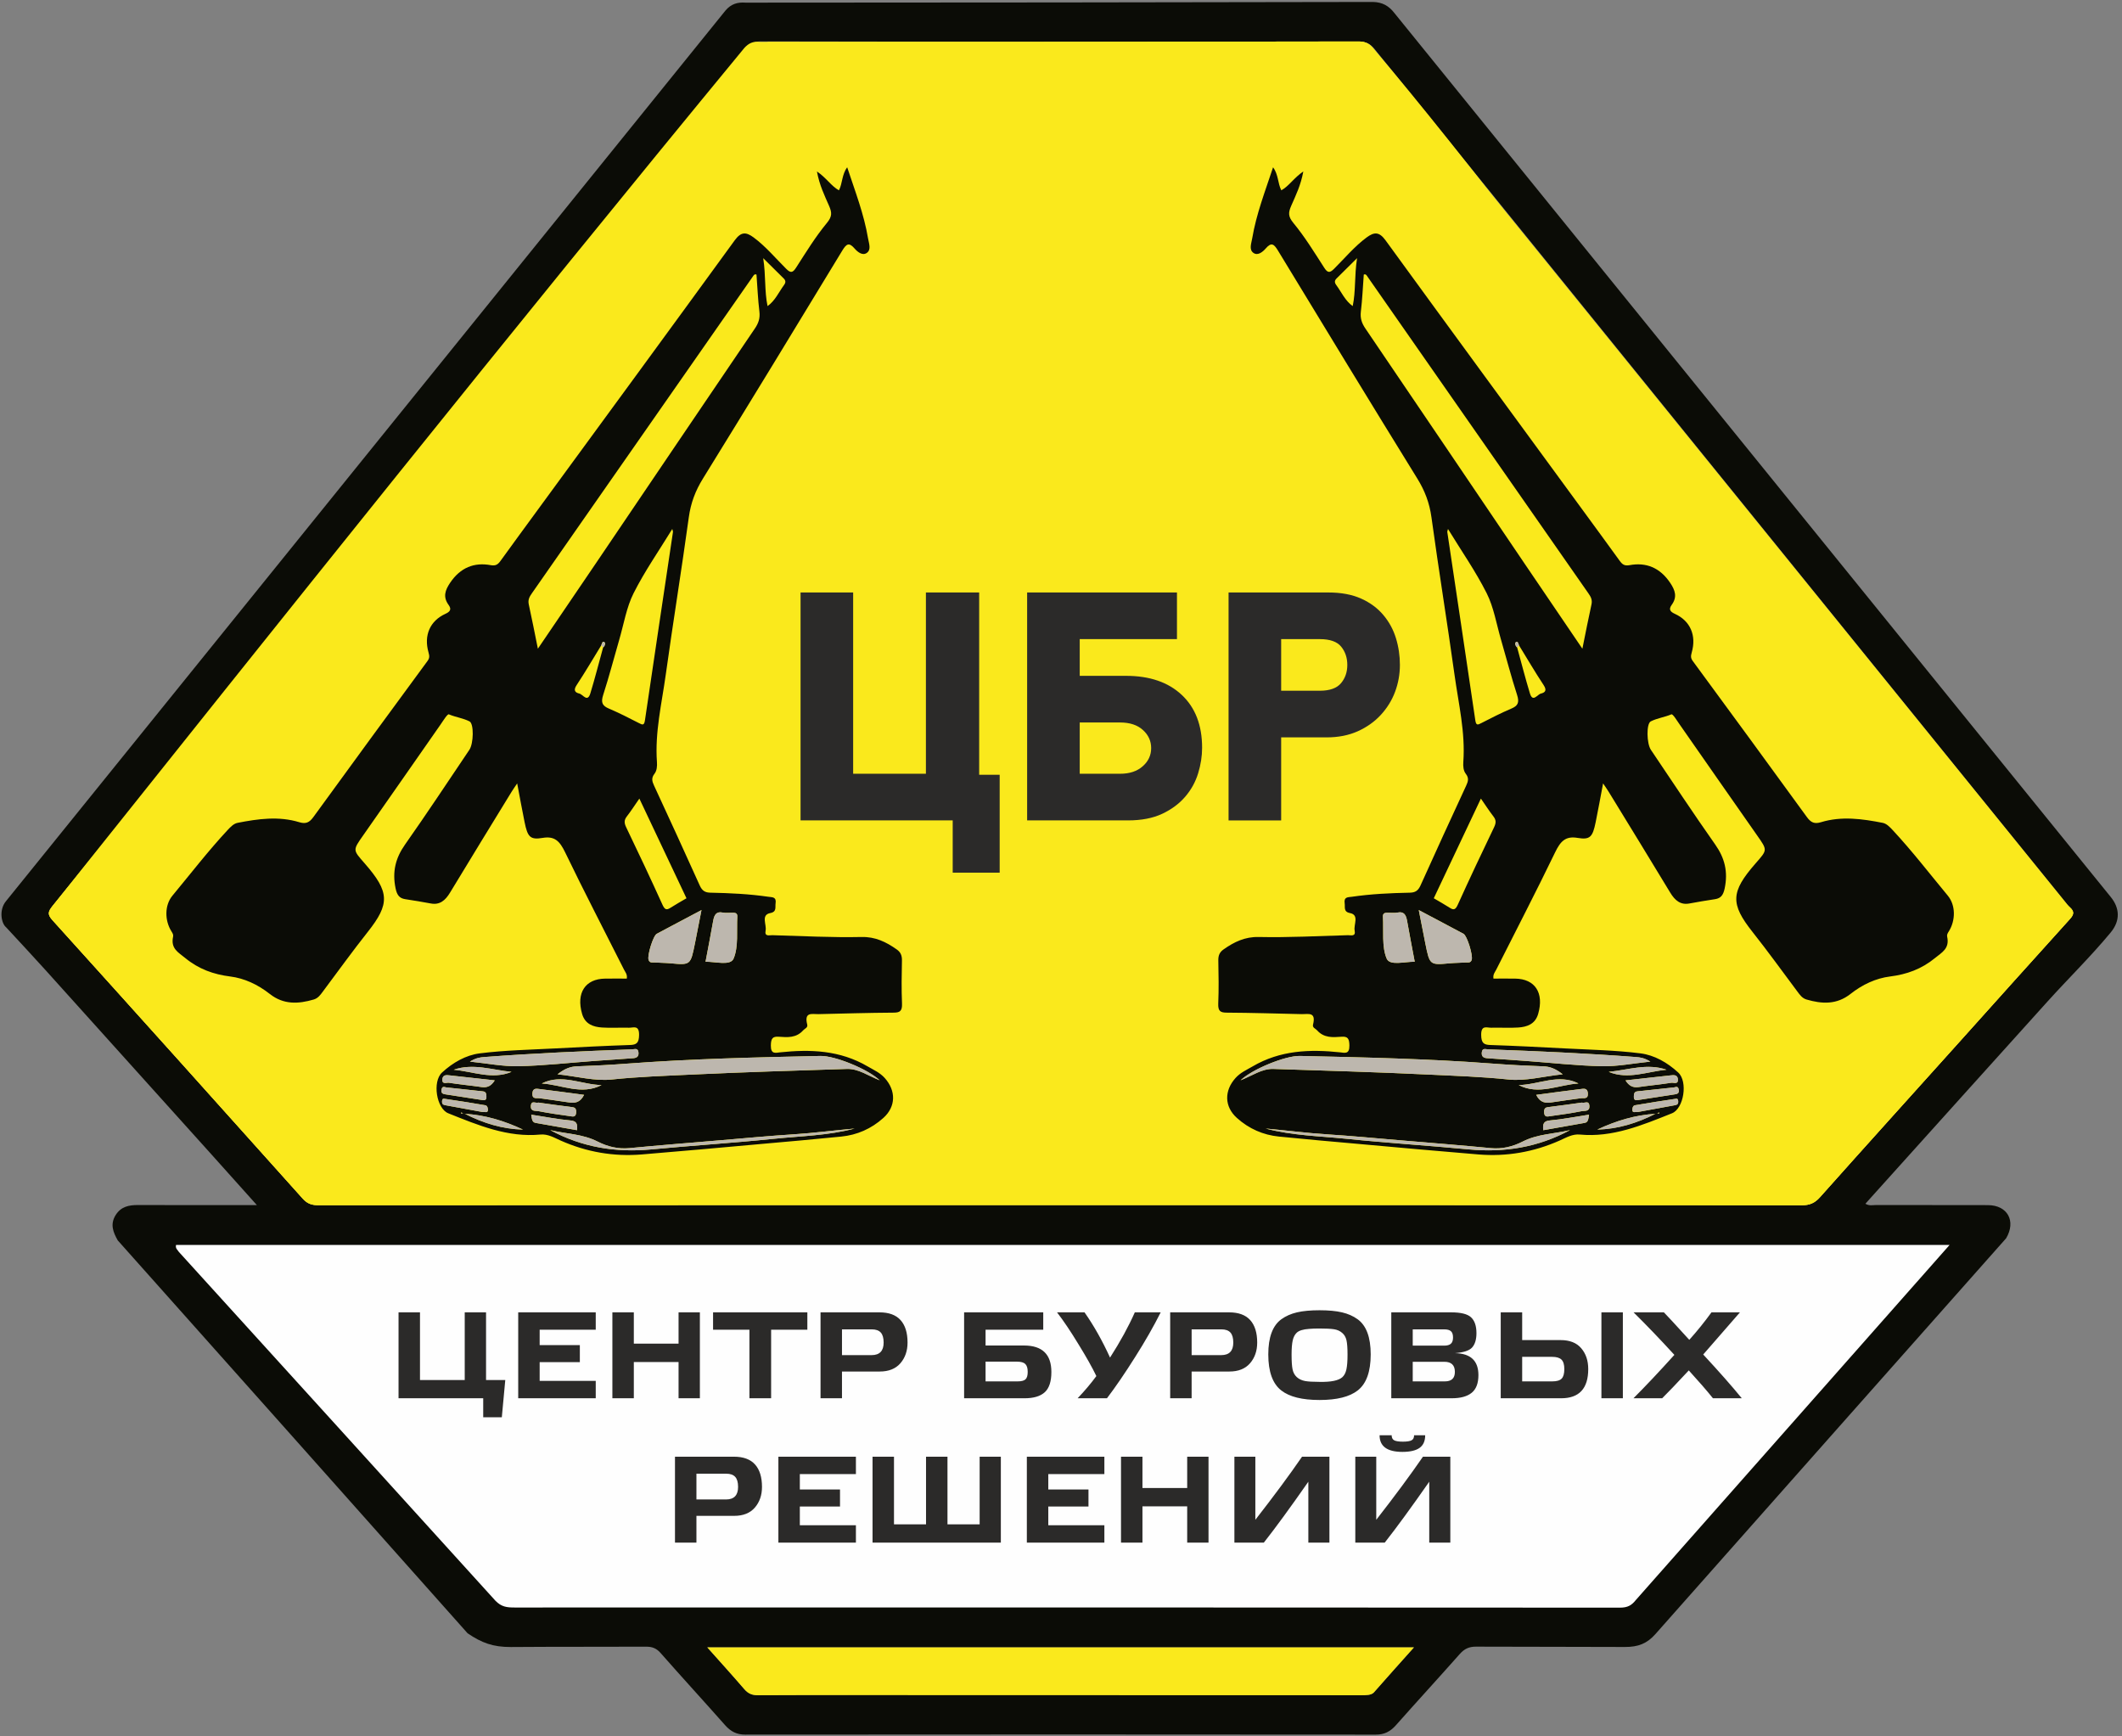
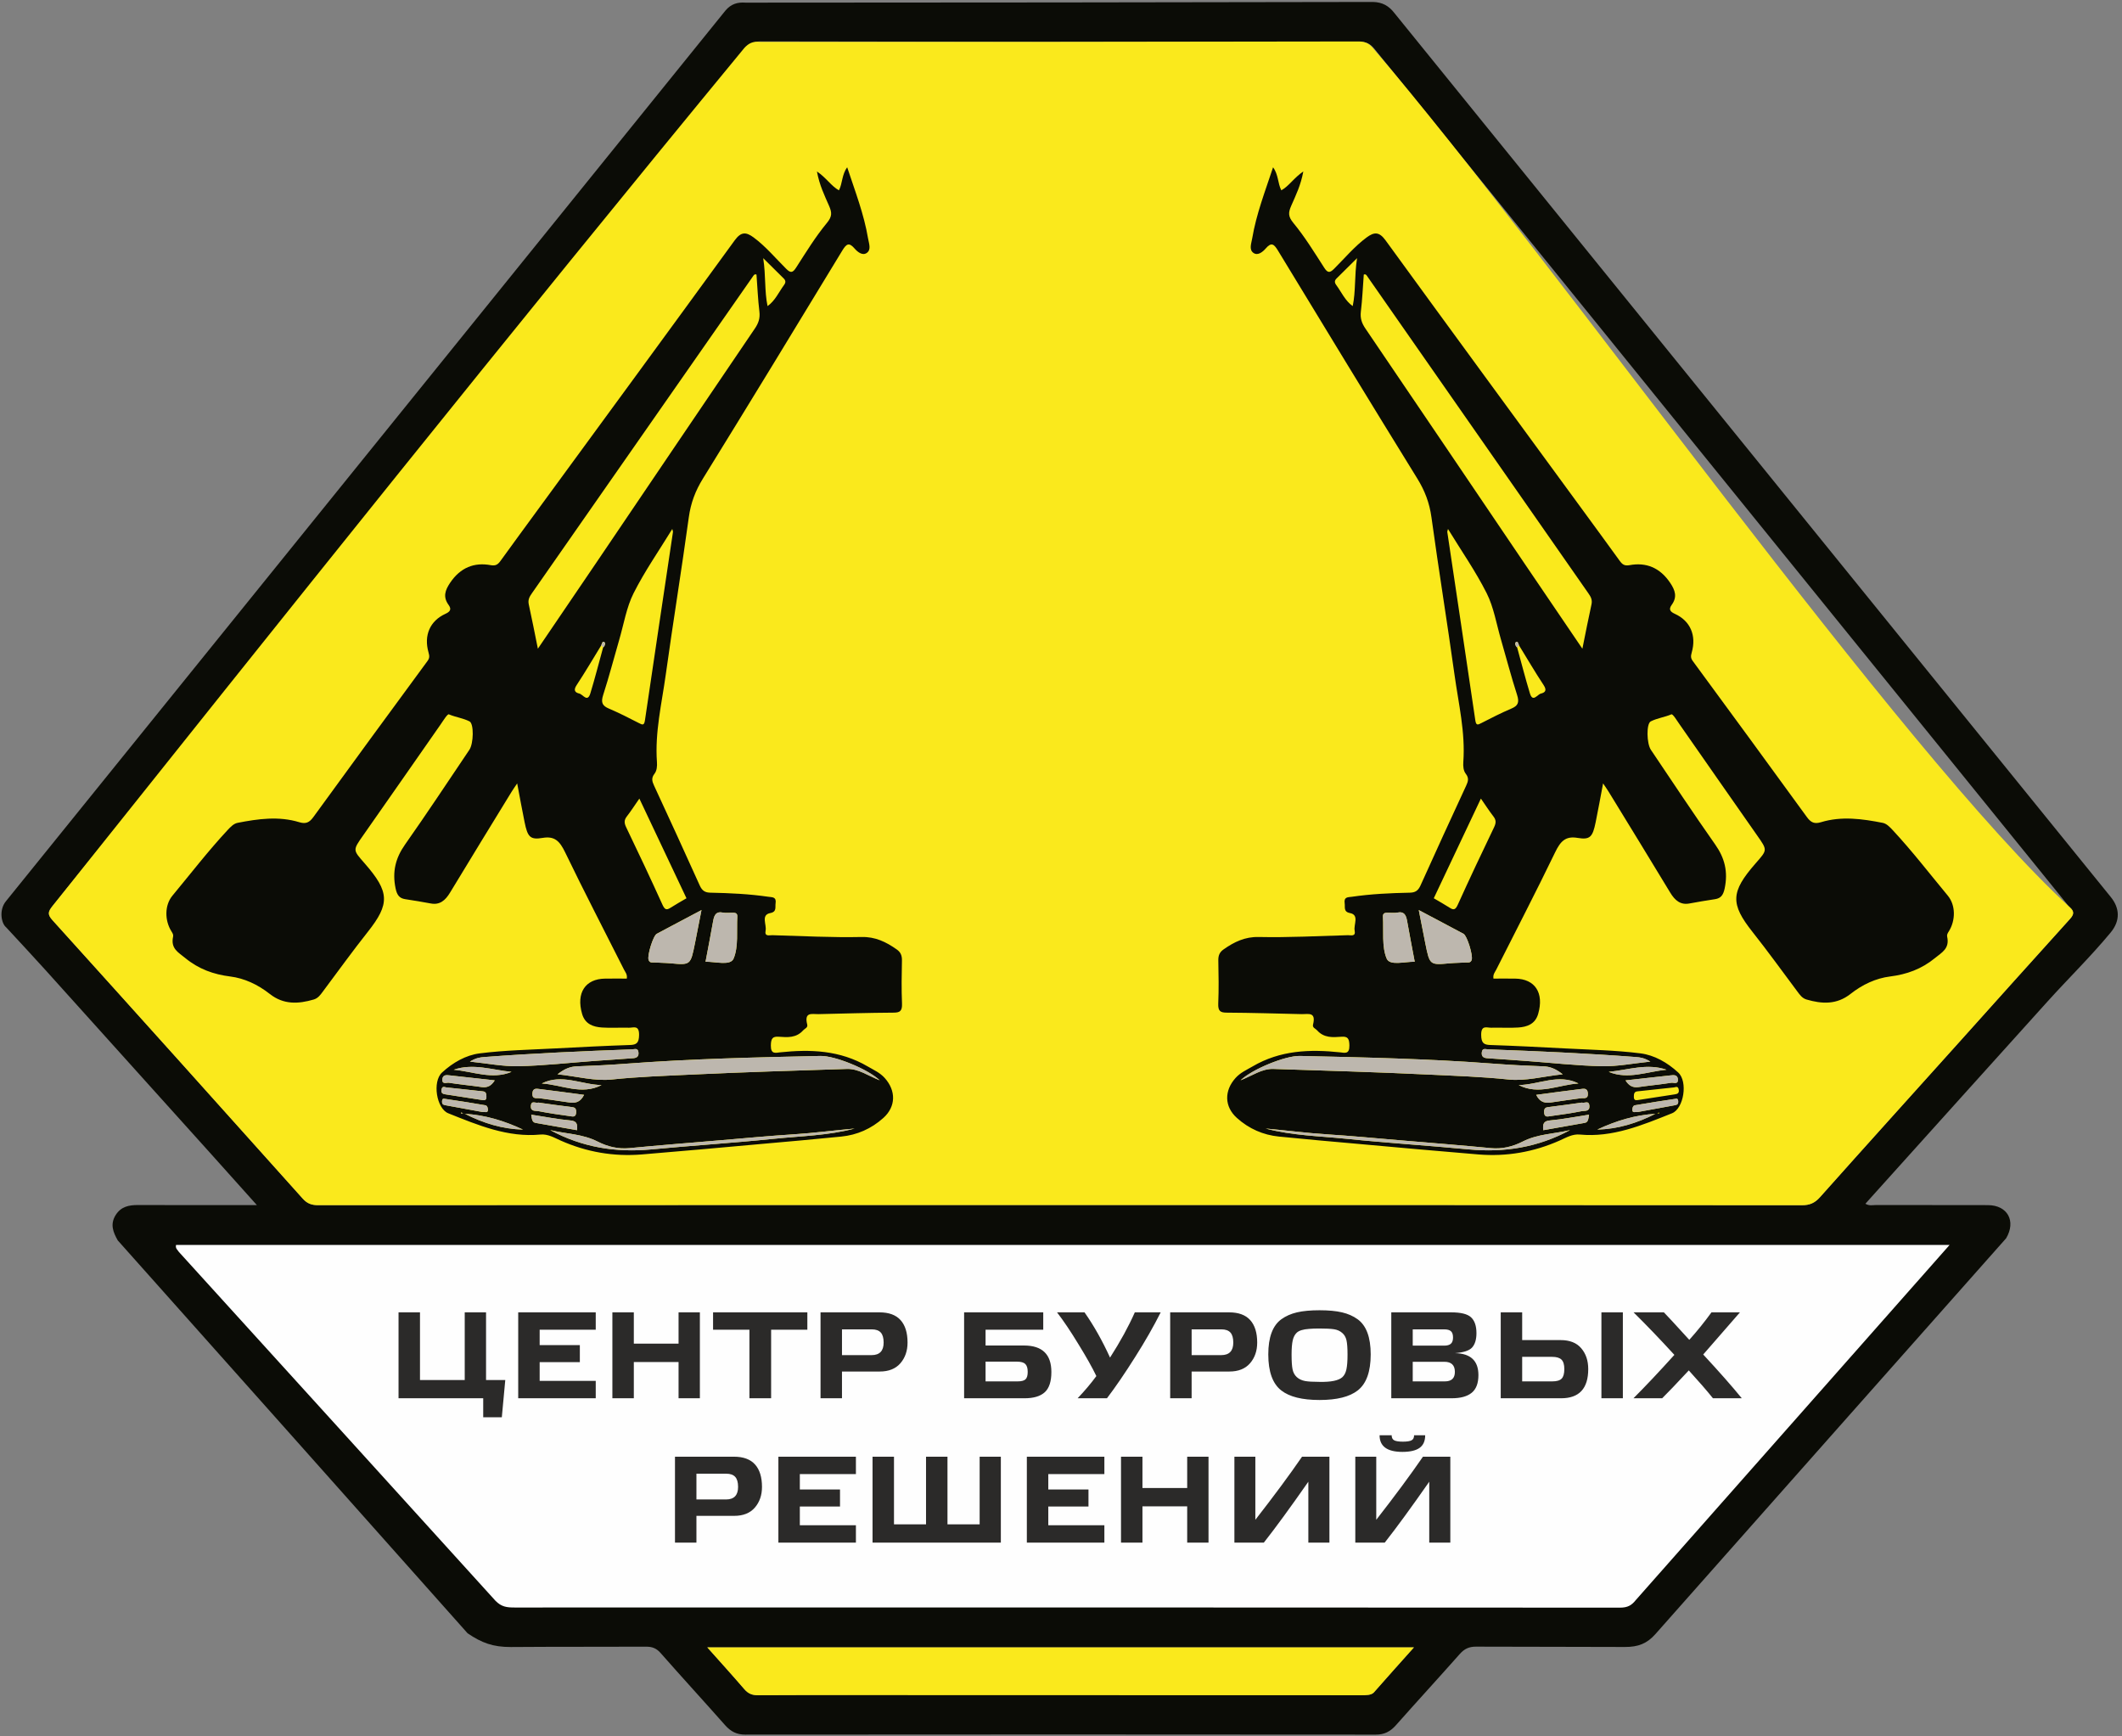
<svg xmlns="http://www.w3.org/2000/svg" xml:space="preserve" width="110mm" height="90mm" version="1.1" style="shape-rendering:geometricPrecision; text-rendering:geometricPrecision; image-rendering:optimizeQuality; fill-rule:evenodd; clip-rule:evenodd" viewBox="0 0 11000 9000">
  <rect x="0" y="0" width="11000" height="9000" fill="#808080" stroke="none" />
  <defs>
    <style type="text/css"> .str0 {stroke:#2B2A29;stroke-width:20;stroke-miterlimit:22.926} .fil0 {fill:#FEFEFE} .fil4 {fill:#2B2A29;fill-rule:nonzero} .fil1 {fill:#0B0C06;fill-rule:nonzero} .fil3 {fill:#BDB7AE;fill-rule:nonzero} .fil2 {fill:#FAE91C;fill-rule:nonzero} </style>
  </defs>
  <g id="Слой_x0020_1">
    <polygon class="fil0 str0" points="742.56,6413.81 10275.34,6392.69 8444.82,8434.42 2562.51,8413.31 " />
    <path class="fil1" d="M7329.62 8538.63l-3663.24 0c67.89,76.22 130.89,145.63 192.05,216.71 19.7,22.86 40.51,31.57 70.32,31.36 1043.25,-7.66 2088.4,0.19 3131.88,0 20.53,-0.41 48.12,-0.58 60.91,-14.27 66.79,-76.39 134.77,-151.64 208.08,-233.8zm2776.56 -2085.76l-9193.56 0c-4.65,17.91 8.57,26.05 14.84,36.29 546.84,602.46 1094.41,1204.46 1640.51,1807.47 31.26,32.11 58.54,35.38 99.49,35.38 1909.97,-0.47 3820.06,-0.53 5730.14,0.76 40.17,0 60.44,-12.16 82.44,-39.8l1626.14 -1840.1zm-4608.28 -206.85c1281.08,0 2562.09,-0.15 3843.11,0.84 39.55,0.07 66.21,-11.08 93.45,-41.61 238.49,-267.74 478.87,-533.53 718.44,-800.13 192.41,-213.98 384.15,-428.64 577.38,-641.95 21.09,-23.22 22.92,-39.02 0.29,-59.6 -9.53,-8.65 -17.44,-19.29 -25.5,-29.47l-3581.84 -4422.74c-21.18,-24.93 -42.28,-36.19 -77.42,-34.14 -1035,0.32 -2070.07,-0.43 -3105.06,-2.65 -38.01,0.91 -60.56,16.38 -82.17,44.56l-3585.82 4436.17c-24.68,30.98 -27.61,44.65 0.38,75.56 433.23,479.43 864.99,960.25 1296.09,1441.76 23.52,26.41 47.25,34 80.14,34 1282.84,-0.68 2565.68,-0.53 3848.53,-0.6zm5443.63 -1412.98c-103.23,124.76 -219.47,238.17 -328.08,358.41 -299.92,332.21 -599.2,665.17 -898.77,997.85 -14.49,16.11 -29.01,32.18 -44.83,49.88 20.31,12.31 38.54,6.69 55.69,6.69 193.12,0.54 386.27,-0.08 579.48,0.54 101.58,0.3 147.01,82.68 94.34,171.83 -605.93,683.79 -1212.42,1367.05 -1817.67,2051.12 -43.72,49.51 -89.21,67.44 -158.31,67.2 -257.4,-1.44 -514.76,-0.3 -772.16,-1.66 -36.03,-0.15 -60.28,11.3 -84.01,38.12 -109.64,123.77 -221.4,245.49 -331.12,369.19 -28.95,32.66 -59.78,48.76 -104.08,48.67 -1089.7,-1.05 -2179.34,-1.05 -3268.97,-0.06 -44.24,0.06 -75.22,-16.1 -104.22,-48.84 -110.75,-125.3 -223.75,-248.37 -334.21,-373.91 -21.61,-24.51 -43.43,-33.1 -75.01,-33.01 -234,1.05 -468.17,-0.09 -702.12,1.74 -91.51,0.24 -150.5,-21.33 -223.7,-71.31 -603.86,-679.23 -1208.75,-1357.84 -1813.54,-2036.47 -23.33,-41.69 -40.65,-82.84 -10.88,-130.76 27.64,-44.42 68.95,-52.47 116.15,-52.32 183.61,0.62 367.29,0.32 551.01,0.32l65.05 0c-82.55,-92.13 -157.19,-175.64 -232.12,-258.94 -288.27,-320.22 -576.43,-640.66 -864.99,-960.73 -66.88,-74.17 -135.2,-146.99 -202.89,-220.35 -24.72,-19.91 -38.45,-89.95 0,-136.01l3729.88 -4616.51c27.84,-32.05 59.63,-43.33 103.5,-39.97 1084.07,-0.35 2168.06,-1.25 3252.05,-3.58 48.99,1.1 82.61,20.09 111.9,58.21l3713.19 4581.36c45.36,55.94 50.86,121.18 -0.56,183.3z" />
-     <path class="fil2" d="M5497.88 6246.07c-1282.85,0 -2565.69,-0.16 -3848.53,0.6 -32.89,0 -56.62,-7.66 -80.12,-34.01 -431.12,-481.51 -862.88,-962.32 -1296.11,-1441.85 -27.91,-30.89 -25.04,-44.55 -0.36,-75.55l3622 -4442.14 87.51 -36.01c1021.15,0.54 2042.35,-0.3 3063.6,-2.24 35.15,0.84 56.18,13.78 77.33,41.33l3581.87 4417.97c8.06,10.16 15.97,20.73 25.48,29.44 22.65,20.52 20.8,36.31 -0.29,59.63 -193.21,213.22 -384.97,427.88 -577.36,641.92 -239.59,266.61 -479.97,532.39 -718.44,800.05 -27.24,30.52 -53.84,41.76 -93.39,41.69 -1281.08,-1.07 -2562.09,-0.9 -3843.19,-0.83z" />
    <path class="fil1" d="M8490.53 5763.7c59.25,-10.93 123.64,-22.86 188.1,-34.49 10.39,-1.96 21.12,-2.6 20.98,-18.92 -0.05,-8.26 -2.07,-16.66 -10.64,-15.41 -71.58,10.75 -143.16,21.37 -214.46,34.02 -10.18,1.72 -14.72,18.37 -11.99,28.81 2.78,10.85 14.64,4.81 28.01,5.99zm187.49 -127.49c-63.28,6.83 -126.64,13.98 -190.08,20.42 -16.43,1.64 -18.45,12.95 -18.39,28.05 0,15.79 6.7,19.31 19.44,17.35 64.62,-10.29 129.37,-20.33 194.11,-30 13.81,-2.13 22.52,-6.77 18.89,-25.6 -3.42,-17.77 -14.57,-12.18 -23.97,-10.22zm-440.77 141.3c-70.94,10.84 -136.73,23.8 -203.01,29.92 -32.62,3.01 -37.99,18.24 -34.16,50.59 72.41,-12.8 143.43,-25.52 214.45,-37.85 18.34,-3.23 18.89,-19.02 22.72,-42.66zm401.73 -232.88c-100.36,-34.89 -199.81,1.33 -299.62,11.06 100.44,41.64 199.81,-1.96 299.62,-11.06zm-438.53 170.2c-57.85,7.95 -114.15,16.19 -170.62,22.93 -15.53,1.81 -25.98,3.94 -25.56,26.1 0.61,29.61 18.67,23.15 32.81,21.2 54.59,-7.55 109.35,-15.01 163.45,-25.92 13.87,-2.76 40,3.69 38.6,-26.08 -1.52,-32.84 -26.33,-12.73 -38.68,-18.23zm225.89 -115.14c17.49,28.66 38.82,38.94 67.61,34.78 56.58,-8.17 113.54,-13.34 170.06,-22.31 11.92,-1.8 37.15,10.93 33.73,-19.79 -2.57,-22.63 -22.17,-20.27 -37.99,-18.53 -77.21,8.48 -154.52,17.12 -233.41,25.85zm-463.13 75.17c22.03,43.11 51.01,43.82 83.14,38.48 49.21,-8.02 98.7,-13.67 147.97,-20.98 15.28,-2.27 38.55,6.99 36.87,-25.2 -1.6,-29.93 -23.27,-24.05 -39.02,-22.22 -74.8,8.95 -149.36,19.3 -228.96,29.92zm-90.46 -50.74c103.7,53.88 206.08,-1.98 309.72,-8.33 -103.56,-52.24 -205.88,6.43 -309.72,8.33zm-860.61 -4037.6c16.51,-78.15 8.22,-155.46 22.58,-248.53 -42.79,42.42 -74.09,73.99 -105.88,104.87 -11.63,11.32 -11.57,21.51 -2.01,34.47 26.97,36.61 45.93,81.38 85.31,109.19zm-451.16 4262.95c137.58,36.52 278.66,38.72 418.32,53.11 211.81,21.66 424.25,34.93 636.2,55.06 182.25,17.19 357.06,-10.38 523.07,-100 -81.75,19.49 -166.92,19.4 -245.2,59.23 -52.47,26.79 -106.98,39.66 -165.67,34 -156.81,-15.07 -313.78,-27.41 -470.66,-40.61 -125.87,-10.6 -251.66,-22.78 -377.69,-30.71 -106.42,-6.74 -212.14,-20.57 -318.37,-30.08zm772.65 -864.59c-13.79,-73.45 -27.46,-143.12 -39.84,-213.19 -5.52,-30.86 -16.96,-48.14 -48.25,-41.86 -16.71,3.38 -34.36,0.93 -51.64,1.18 -12.55,0.07 -26.06,0.22 -24.88,20.02 4.03,73.61 -7.03,155.61 19.17,217.42 16.38,38.57 91.57,15.79 145.44,16.43zm1221.31 517.64c-29.64,-18.54 -51.03,-21.93 -73.61,-23.64 -255.57,-19.49 -511.42,-30.64 -767.34,-39.9 -12.85,-0.47 -29.78,-8.64 -32.62,15.38 -2.81,23.09 10.59,29.46 28.43,30.55 67.39,4.41 134.72,9.2 202.05,14.23 130.74,9.57 261.35,24.36 392.24,27.25 80.57,1.74 161.43,-14.76 250.85,-23.87zm-1200.32 -785.49c12.62,64.48 23.15,118.98 34.08,173.42 22.66,112.25 22.79,112.02 127.4,102.43 27.47,-2.58 55.14,-2.27 82.67,-4.23 11,-0.78 24.53,4.01 30.32,-13.9 7.31,-22.4 -23.49,-124.35 -42.65,-134.73 -74.37,-39.96 -149.08,-79.24 -231.82,-122.99zm322.06 -577.89c-83.21,176.03 -163.14,345.23 -244.28,516.7 28.64,16.97 56.46,32.35 83.29,49.56 20.63,13.27 29.69,9.27 41.33,-16.43 60.99,-134.62 123.99,-268.15 187.9,-400.99 10.81,-22.46 11.36,-37.47 -3.55,-56.62 -21.34,-27.5 -40.36,-57.2 -64.69,-92.22zm424.18 1429.05c-38.06,-29.77 -67.12,-40.06 -100.84,-41.24 -86.49,-2.98 -173.07,-7.39 -259.42,-13.92 -333.63,-25.29 -667.83,-32.59 -1002.03,-39.9 -76.79,-1.71 -248.73,69.61 -307.9,126.32 59.86,-23.34 110.53,-60.97 170.32,-58.99 266.59,8.8 533.32,16.26 799.78,28.97 139.65,6.68 279.41,11.16 419.01,25.76 87.68,9.36 178.2,-15.85 281.08,-27zm-594.85 -2826.44c-2.79,11.15 -3.91,13.11 -3.64,14.92 48.53,325.35 97.36,650.78 145.25,976.29 4.19,28.35 12.83,24.34 30.61,15.23 51.5,-26.47 103.2,-52.86 156.11,-75.39 33.17,-14.14 43.21,-30.11 29.83,-71.1 -30.6,-94.49 -55.61,-191.19 -83.43,-286.69 -23.49,-80.76 -37.55,-167.87 -74.14,-240.3 -57.51,-114.13 -130.42,-218.36 -200.59,-332.96zm696.75 620.62c16.93,-83.35 31.02,-156.64 47.12,-229.45 5.43,-24.67 -3.83,-40.31 -16.1,-57.81 -381.38,-546.47 -762.56,-1093.1 -1143.8,-1639.64 -5.02,-7.08 -9.41,-17.28 -20.49,-12.33 -4.8,64.1 -7.45,128.18 -15.05,191.51 -4.33,35.64 4.95,60.78 23.76,88.53 275.09,404.84 549.13,810.61 823.53,1216.01 98.35,145.3 197.17,290.32 301.03,443.18zm-338.31 -6.93c21.89,79.49 42.24,159.54 66.2,238.25 15,49.09 38.41,5.81 56.88,1.27 21.12,-5.28 33.17,-15.57 14.23,-44.16 -44.26,-66.93 -85.11,-136.82 -127.27,-205.49 -4.19,-7.84 -5.3,-24.74 -16.46,-16.81 -7.03,5.03 -2.79,19.73 6.42,26.94zm718.56 2417.53c-105.52,5.72 -205.88,36.29 -303.16,81.91 105.79,-2.74 206.02,-32.91 302.33,-82.47 3.14,-0.62 6.7,-0.62 9.35,-2.36 2.98,-1.72 9.89,7.3 9.26,-4.08 -5.92,2.36 -11.85,4.64 -17.78,7zm-272.99 -1712.46c-13.79,72.5 -25.31,136.92 -38.41,200.84 -15.61,75.97 -28.01,92.79 -93.94,81.54 -62.45,-10.6 -88.51,17.59 -116.33,75.02 -98.68,204.53 -203.17,405.46 -305.19,607.97 -6.48,12.96 -17.92,24.27 -14.37,46.33 37.22,0 74.92,-0.47 112.71,0.09 102.44,1.34 150.55,73.52 119.09,182.63 -15.6,54.28 -58.95,67.71 -103.01,70.78 -46.62,3.21 -93.58,-0.31 -140.42,1.09 -22.31,0.71 -52.48,-15.79 -52.06,37.07 0.41,42.58 13.87,51.46 47.67,52.55 128.16,4.25 256.26,10.78 384.36,17.59 131.52,6.99 263.59,9.29 394.22,25.78 71.01,8.96 138.75,47.21 195.27,99.36 50.9,46.82 29.07,186.56 -32.4,211.14 -154.45,61.81 -308.83,126.47 -477.49,110.2 -38.27,-3.68 -70.81,15.78 -103.78,30.57 -135.77,60.56 -276.33,84.43 -421.39,72.65 -205.46,-16.74 -410.77,-35.67 -616.1,-54.04 -139.74,-12.42 -279.55,-24.51 -419.15,-38.72 -80.57,-8.17 -154.52,-39.76 -217.88,-96.85 -64.88,-58.52 -66.06,-140.61 -6.69,-206.74 25.22,-28.06 57.43,-41.8 87.95,-59.7 144.07,-84.61 297.89,-89.8 454.77,-73.21 22.8,2.52 48.31,11.38 47.54,-35.82 -0.63,-36.37 -9.07,-47.36 -41.05,-45.09 -44.54,3.14 -90.47,7.46 -126.78,-33.54 -8.16,-9.19 -24.74,-13.11 -20.71,-29.45 17.09,-67.96 -25.84,-53.42 -57.29,-54.2 -130.04,-2.98 -259.96,-6.92 -390.01,-7.7 -32.13,-0.25 -45.72,-6.84 -44.06,-47.3 3.14,-74.14 1.9,-148.53 0.36,-222.77 -0.56,-26.54 6.89,-43.26 26.69,-57.33 55.97,-39.59 111.86,-66.29 182.47,-64.73 154.1,3.39 308.47,-5.1 462.71,-9.35 14.98,-0.38 41.53,8.88 34.91,-23.87 -6.26,-31.1 25.73,-81.29 -24.51,-90.89 -34.44,-6.59 -24.21,-30.7 -27.27,-50.65 -5.08,-34.03 18.12,-30.95 36.59,-33.63 99.75,-14.6 200.11,-19.23 300.48,-21.28 28.35,-0.47 43.54,-9.58 56.16,-37.54 78.06,-172.96 156.95,-345.55 236.76,-517.48 10.67,-22.94 14.7,-39.53 -2.09,-61.19 -12.54,-16.19 -14.42,-39.37 -12.82,-61.43 11.08,-153.73 -24.76,-301.64 -45.52,-451.11 -37.97,-272.65 -82.17,-544.2 -119.66,-816.92 -10.32,-75.25 -34.64,-138.16 -73.04,-200.37 -242.55,-392.52 -482.73,-786.99 -722.34,-1181.69 -20.84,-34.4 -34.36,-45.25 -63.5,-11.56 -15.88,18.3 -41.33,39.12 -63.69,23.33 -24.4,-17.05 -11.03,-49 -6.56,-75.63 21.26,-126.25 66.7,-242.88 108.11,-368.17 28.51,38.56 23.82,83.1 42.79,119.32 39.65,-21.68 65.57,-65.12 114.01,-97.79 -13.02,71.63 -39.43,124.49 -62.72,177.97 -15.53,35.61 -16.58,55.4 11.5,89.4 58.69,70.85 108.1,151.68 158.84,230.48 17.7,27.63 28.51,29.99 51.5,7.05 55.62,-55.28 106.51,-116.65 169.37,-163.07 39.58,-29.21 65.3,-29.46 97.78,15.16 339.99,467.45 681.69,933.17 1022.93,1399.44 63.85,87.19 127.76,174.45 191.12,262.11 13.93,19.26 25.43,26.79 51.43,22 84.06,-15.32 156.25,11.62 210.13,91.98 25.64,38.19 37.77,72.74 7.47,114.29 -18.06,24.74 -4.69,36.36 16.71,46.18 79.4,36.23 112.91,111 87.34,200.39 -5.65,19.71 -5.23,29.69 6.21,45.16 197.5,268.79 394.83,537.74 590.87,807.88 21.54,29.7 40.36,36.44 73.46,26.4 106.15,-32.22 213.13,-17.37 319.28,3.45 20.35,4.01 36.45,21.04 51.86,37.48 100.5,107.83 191.32,225.91 285.96,340.02 40.85,49.25 40.99,128.36 4.68,185.7 -5.38,8.41 -10.32,16.74 -8.24,26.32 13.73,62.45 -26.97,81.6 -62.51,110.9 -70.39,57.83 -147.13,85.08 -233.42,95.92 -73.38,9.18 -143.43,41.86 -204.9,90.34 -72.21,56.86 -148.58,52.3 -228.26,28.97 -22.23,-6.53 -34.42,-24.12 -47.73,-41.95 -77.01,-102.89 -152.29,-207.59 -231.83,-307.9 -115.89,-146.19 -113.87,-207.54 15.28,-355.21 61.89,-70.85 63.08,-67.46 7.88,-146.1 -134.11,-190.8 -267.01,-382.78 -400.76,-573.95 -13.67,-19.64 -35.76,-56.09 -43.21,-52.95 -35.2,15.07 -73.47,19.48 -107.06,36.6 -23.41,11.94 -21.26,114.54 0.69,147.14 110.76,164.39 220.19,330.04 333.93,491.63 48.99,69.67 66.77,140.52 48.58,227.24 -7.33,34.56 -20.08,50.82 -49.49,55.38 -44.53,6.9 -89.06,14.05 -133.34,22.38 -45.77,8.64 -74.7,-15.48 -99.31,-56.25 -105.86,-175.07 -212.92,-349.3 -319.7,-523.67 -7.67,-12.58 -16.38,-24.42 -28.43,-42.42z" />
    <path class="fil3" d="M8100.88 5568.16c-102.96,11.23 -193.42,36.36 -281.1,27.1 -139.66,-14.69 -279.39,-19.08 -419.01,-25.76 -266.52,-12.8 -533.17,-20.26 -799.82,-29.06 -59.75,-1.98 -110.4,35.74 -170.28,58.98 59.17,-56.71 231.11,-127.96 307.92,-126.31 334.2,7.3 668.38,14.7 1002.03,39.9 86.35,6.52 172.91,11 259.4,13.98 33.74,1.12 62.8,11.4 100.86,41.17z" />
    <path class="fil3" d="M7354.64 4717c82.72,43.85 157.43,83.12 231.8,123.02 19.18,10.36 49.9,112.31 42.65,134.71 -5.85,17.9 -19.3,13.12 -30.38,13.9 -27.52,1.95 -55.2,1.64 -82.66,4.25 -104.62,9.57 -104.67,9.88 -127.33,-102.43 -10.95,-54.37 -21.46,-108.96 -34.08,-173.45z" />
    <path class="fil3" d="M8554.96 5502.5c-89.42,9.11 -170.28,25.61 -250.91,23.87 -130.83,-2.83 -261.5,-17.66 -392.26,-27.25 -67.25,-4.95 -134.64,-9.82 -201.97,-14.21 -17.92,-1.11 -31.24,-7.39 -28.51,-30.57 2.86,-24.03 19.85,-15.79 32.69,-15.39 255.93,9.36 511.78,20.42 767.29,39.9 22.64,1.81 43.97,5.19 73.67,23.65z" />
    <path class="fil3" d="M7333.67 4984.86c-53.87,-0.62 -129.14,22.16 -145.46,-16.41 -26.2,-61.81 -15.12,-143.81 -19.23,-217.42 -1.12,-19.8 12.41,-19.95 24.96,-20.04 17.2,-0.23 34.91,2.2 51.64,-1.16 31.29,-6.3 42.71,10.98 48.23,41.86 12.4,70.07 26.05,139.74 39.86,213.17z" />
    <path class="fil3" d="M6561.02 5849.45c106.15,9.51 211.95,23.33 318.37,30.08 125.93,7.93 251.74,20.2 377.61,30.7 156.96,13.21 313.91,25.61 470.66,40.62 58.75,5.65 113.26,-7.22 165.73,-34 78.22,-39.75 163.45,-39.68 245.2,-59.23 -166.09,89.62 -340.82,117.19 -523.13,100 -211.89,-20.13 -424.31,-33.4 -636.12,-55.07 -139.68,-14.38 -280.82,-16.59 -418.32,-53.1z" />
    <path class="fil3" d="M7872.73 5624.07c103.92,-1.8 206.16,-60.56 309.74,-8.24 -103.58,6.37 -206.04,62.22 -309.74,8.24z" />
-     <path class="fil3" d="M7963.21 5674.86c79.6,-10.6 154.18,-21.04 228.96,-29.92 15.75,-1.81 37.42,-7.71 39.04,22.22 1.66,32.22 -21.61,22.86 -36.89,25.22 -49.27,7.22 -98.76,12.96 -147.95,20.98 -32.21,5.32 -61.13,4.63 -83.16,-38.5z" />
    <path class="fil3" d="M8426.34 5599.69c78.91,-8.73 156.2,-17.37 233.43,-25.85 15.82,-1.8 35.4,-4.07 37.97,18.55 3.42,30.7 -21.81,17.99 -33.73,19.79 -56.52,8.86 -113.46,14.14 -170.06,22.31 -28.79,4.17 -50.1,-6.12 -67.61,-34.8z" />
    <path class="fil3" d="M8200.49 5714.83c12.27,5.5 37.08,-14.61 38.6,18.21 1.46,29.77 -24.67,23.34 -38.6,26.1 -54.1,10.91 -108.8,18.37 -163.45,25.98 -14.14,1.89 -32.2,8.33 -32.75,-21.28 -0.5,-22.16 10.03,-24.27 25.58,-26.08 56.45,-6.74 112.77,-15 170.62,-22.93z" />
    <path class="fil3" d="M8639.02 5544.61c-99.81,9.1 -199.2,52.7 -299.7,11.08 99.81,-9.75 199.34,-45.95 299.7,-11.08z" />
    <path class="fil3" d="M8237.27 5777.49c-3.83,23.64 -4.38,39.43 -22.79,42.66 -71.03,12.33 -141.97,25.05 -214.38,37.85 -3.83,-32.35 1.52,-47.61 34.08,-50.59 66.34,-6.03 132.07,-18.99 203.09,-29.92z" />
    <path class="fil3" d="M8678.04 5636.21c9.35,-1.98 20.57,-7.55 23.98,10.2 3.62,18.85 -5.09,23.49 -18.96,25.6 -64.68,9.66 -129.43,19.73 -194.11,30.02 -12.68,1.96 -19.36,-1.58 -19.44,-17.37 -0.06,-15.08 2.02,-26.39 18.47,-28.03 63.42,-6.44 126.7,-13.61 190.06,-20.42z" />
    <path class="fil3" d="M8490.53 5763.7c-13.37,-1.18 -25.23,4.86 -28.01,-5.99 -2.73,-10.44 1.81,-27.09 11.99,-28.81 71.3,-12.65 142.88,-23.27 214.46,-34.02 8.57,-1.25 10.59,7.15 10.64,15.41 0.14,16.32 -10.59,16.96 -20.98,18.92 -64.46,11.63 -128.85,23.56 -188.1,34.49z" />
    <path class="fil3" d="M8582.08 5772.36c-96.19,49.63 -196.42,79.81 -302.27,82.54 97.36,-45.62 197.72,-76.19 303.18,-81.91l-0.91 -0.63z" />
    <path class="fil3" d="M7874.47 3345.31c-3.34,3.39 -6.7,6.75 -10.04,10.13 -9.13,-7.23 -13.37,-21.91 -6.42,-26.94 11.16,-7.86 12.27,8.95 16.46,16.81z" />
    <path class="fil3" d="M8582.99 5772.97c5.93,-2.36 11.86,-4.73 17.78,-7 0.64,11.4 -6.2,2.27 -9.2,4.1 -2.71,1.65 -6.21,1.65 -9.41,2.34 -0.08,-0.07 0.83,0.56 0.83,0.56z" />
    <path class="fil1" d="M2500.48 5763.7c-59.25,-10.93 -123.64,-22.86 -188.1,-34.49 -10.39,-1.96 -21.12,-2.6 -20.98,-18.92 0.06,-8.26 2.07,-16.66 10.65,-15.41 71.57,10.75 143.15,21.37 214.45,34.02 10.18,1.72 14.72,18.37 11.99,28.81 -2.78,10.85 -14.63,4.81 -28.01,5.99zm-187.49 -127.49c63.28,6.83 126.64,13.98 190.08,20.42 16.44,1.64 18.45,12.95 18.39,28.05 0,15.79 -6.7,19.31 -19.44,17.35 -64.62,-10.29 -129.36,-20.33 -194.11,-30 -13.81,-2.13 -22.52,-6.77 -18.88,-25.6 3.41,-17.77 14.56,-12.18 23.96,-10.22zm440.77 141.3c70.94,10.84 136.73,23.8 203.02,29.92 32.61,3.01 37.99,18.24 34.15,50.59 -72.4,-12.8 -143.43,-25.52 -214.45,-37.85 -18.34,-3.23 -18.89,-19.02 -22.72,-42.66zm-401.73 -232.88c100.36,-34.89 199.82,1.33 299.63,11.06 -100.45,41.64 -199.82,-1.96 -299.63,-11.06zm438.53 170.2c57.85,7.95 114.16,16.19 170.62,22.93 15.53,1.81 25.98,3.94 25.57,26.1 -0.62,29.61 -18.67,23.15 -32.82,21.2 -54.59,-7.55 -109.35,-15.01 -163.44,-25.92 -13.87,-2.76 -40.01,3.69 -38.61,-26.08 1.52,-32.84 26.34,-12.73 38.68,-18.23zm-225.89 -115.14c-17.49,28.66 -38.82,38.94 -67.61,34.78 -56.58,-8.17 -113.54,-13.34 -170.06,-22.31 -11.91,-1.8 -37.14,10.93 -33.73,-19.79 2.57,-22.63 22.17,-20.27 38,-18.53 77.2,8.48 154.51,17.12 233.4,25.85zm463.13 75.17c-22.03,43.11 -51.01,43.82 -83.14,38.48 -49.21,-8.02 -98.7,-13.67 -147.97,-20.98 -15.27,-2.27 -38.55,6.99 -36.87,-25.2 1.6,-29.93 23.28,-24.05 39.02,-22.22 74.8,8.95 149.36,19.3 228.96,29.92zm90.46 -50.74c-103.7,53.88 -206.08,-1.98 -309.72,-8.33 103.57,-52.24 205.88,6.43 309.72,8.33zm860.61 -4037.6c-16.51,-78.15 -8.21,-155.46 -22.58,-248.53 42.8,42.42 74.09,73.99 105.88,104.87 11.63,11.32 11.58,21.51 2.01,34.47 -26.96,36.61 -45.93,81.38 -85.31,109.19zm451.16 4262.95c-137.58,36.52 -278.66,38.72 -418.32,53.11 -211.81,21.66 -424.25,34.93 -636.2,55.06 -182.25,17.19 -357.06,-10.38 -523.07,-100 81.75,19.49 166.92,19.4 245.2,59.23 52.47,26.79 106.98,39.66 165.68,34 156.8,-15.07 313.77,-27.41 470.65,-40.61 125.87,-10.6 251.66,-22.78 377.69,-30.71 106.43,-6.74 212.14,-20.57 318.37,-30.08zm-772.65 -864.59c13.79,-73.45 27.46,-143.12 39.85,-213.19 5.51,-30.86 16.95,-48.14 48.24,-41.86 16.72,3.38 34.36,0.93 51.65,1.18 12.54,0.07 26.05,0.22 24.87,20.02 -4.03,73.61 7.03,155.61 -19.17,217.42 -16.37,38.57 -91.57,15.79 -145.44,16.43zm-1221.31 517.64c29.64,-18.54 51.04,-21.93 73.62,-23.64 255.57,-19.49 511.41,-30.64 767.34,-39.9 12.84,-0.47 29.77,-8.64 32.61,15.38 2.81,23.09 -10.58,29.46 -28.42,30.55 -67.39,4.41 -134.72,9.2 -202.05,14.23 -130.75,9.57 -261.36,24.36 -392.25,27.25 -80.56,1.74 -161.43,-14.76 -250.85,-23.87zm1200.33 -785.49c-12.63,64.48 -23.16,118.98 -34.08,173.42 -22.66,112.25 -22.8,112.02 -127.41,102.43 -27.46,-2.58 -55.14,-2.27 -82.66,-4.23 -11.01,-0.78 -24.54,4.01 -30.33,-13.9 -7.31,-22.4 23.49,-124.35 42.65,-134.73 74.37,-39.96 149.09,-79.24 231.83,-122.99zm-322.07 -577.89c83.21,176.03 163.15,345.23 244.29,516.7 -28.65,16.97 -56.47,32.35 -83.3,49.56 -20.62,13.27 -29.69,9.27 -41.33,-16.43 -60.99,-134.62 -123.99,-268.15 -187.9,-400.99 -10.81,-22.46 -11.36,-37.47 3.55,-56.62 21.34,-27.5 40.37,-57.2 64.69,-92.22zm-424.17 1429.05c38.05,-29.77 67.11,-40.06 100.83,-41.24 86.5,-2.98 173.07,-7.39 259.43,-13.92 333.62,-25.29 667.82,-32.59 1002.02,-39.9 76.8,-1.71 248.74,69.61 307.91,126.32 -59.87,-23.34 -110.54,-60.97 -170.32,-58.99 -266.6,8.8 -533.33,16.26 -799.78,28.97 -139.66,6.68 -279.42,11.16 -419.02,25.76 -87.68,9.36 -178.2,-15.85 -281.07,-27zm594.84 -2826.44c2.79,11.15 3.91,13.11 3.64,14.92 -48.52,325.35 -97.36,650.78 -145.25,976.29 -4.19,28.35 -12.82,24.34 -30.6,15.23 -51.51,-26.47 -103.21,-52.86 -156.12,-75.39 -33.17,-14.14 -43.21,-30.11 -29.83,-71.1 30.6,-94.49 55.61,-191.19 83.43,-286.69 23.49,-80.76 37.56,-167.87 74.15,-240.3 57.51,-114.13 130.41,-218.36 200.58,-332.96zm-696.75 620.62c-16.93,-83.35 -31.02,-156.64 -47.12,-229.45 -5.43,-24.67 3.84,-40.31 16.1,-57.81 381.38,-546.47 762.56,-1093.1 1143.8,-1639.64 5.02,-7.08 9.41,-17.28 20.49,-12.33 4.8,64.1 7.45,128.18 15.06,191.51 4.32,35.64 -4.96,60.78 -23.77,88.53 -275.09,404.84 -549.13,810.61 -823.53,1216.01 -98.35,145.3 -197.17,290.32 -301.03,443.18zm338.31 -6.93c-21.89,79.49 -42.24,159.54 -66.2,238.25 -15,49.09 -38.41,5.81 -56.88,1.27 -21.12,-5.28 -33.17,-15.57 -14.23,-44.16 44.26,-66.93 85.12,-136.82 127.28,-205.49 4.18,-7.84 5.29,-24.74 16.45,-16.81 7.04,5.03 2.79,19.73 -6.42,26.94zm-718.56 2417.53c105.52,5.72 205.88,36.29 303.16,81.91 -105.79,-2.74 -206.02,-32.91 -302.33,-82.47 -3.14,-0.62 -6.7,-0.62 -9.34,-2.36 -2.99,-1.72 -9.9,7.3 -9.27,-4.08 5.93,2.36 11.85,4.64 17.78,7zm272.99 -1712.46c13.79,72.5 25.31,136.92 38.41,200.84 15.61,75.97 28.02,92.79 93.94,81.54 62.45,-10.6 88.51,17.59 116.33,75.02 98.68,204.53 203.17,405.46 305.2,607.97 6.48,12.96 17.92,24.27 14.36,46.33 -37.22,0 -74.92,-0.47 -112.71,0.09 -102.44,1.34 -150.54,73.52 -119.09,182.63 15.6,54.28 58.95,67.71 103.01,70.78 46.62,3.21 93.58,-0.31 140.43,1.09 22.3,0.71 52.47,-15.79 52.05,37.07 -0.41,42.58 -13.86,51.46 -47.67,52.55 -128.16,4.25 -256.26,10.78 -384.36,17.59 -131.52,6.99 -263.59,9.29 -394.22,25.78 -71,8.96 -138.75,47.21 -195.27,99.36 -50.89,46.82 -29.06,186.56 32.4,211.14 154.45,61.81 308.83,126.47 477.49,110.2 38.27,-3.68 70.81,15.78 103.78,30.57 135.77,60.56 276.34,84.43 421.39,72.65 205.46,-16.74 410.77,-35.67 616.1,-54.04 139.74,-12.42 279.56,-24.51 419.16,-38.72 80.56,-8.17 154.51,-39.76 217.87,-96.85 64.88,-58.52 66.06,-140.61 6.7,-206.74 -25.23,-28.06 -57.44,-41.8 -87.96,-59.7 -144.06,-84.61 -297.89,-89.8 -454.77,-73.21 -22.8,2.52 -48.31,11.38 -47.54,-35.82 0.64,-36.37 9.07,-47.36 41.06,-45.09 44.53,3.14 90.46,7.46 126.77,-33.54 8.16,-9.19 24.74,-13.11 20.71,-29.45 -17.09,-67.96 25.84,-53.42 57.29,-54.2 130.04,-2.98 259.96,-6.92 390.01,-7.7 32.13,-0.25 45.72,-6.84 44.06,-47.3 -3.14,-74.14 -1.9,-148.53 -0.35,-222.77 0.55,-26.54 -6.9,-43.26 -26.7,-57.33 -55.97,-39.59 -111.86,-66.29 -182.47,-64.73 -154.1,3.39 -308.47,-5.1 -462.71,-9.35 -14.98,-0.38 -41.53,8.88 -34.91,-23.87 6.26,-31.1 -25.72,-81.29 24.52,-90.89 34.43,-6.59 24.2,-30.7 27.26,-50.65 5.08,-34.03 -18.12,-30.95 -36.59,-33.63 -99.75,-14.6 -200.11,-19.23 -300.47,-21.28 -28.35,-0.47 -43.55,-9.58 -56.17,-37.54 -78.06,-172.96 -156.95,-345.55 -236.76,-517.48 -10.67,-22.94 -14.7,-39.53 2.09,-61.19 12.55,-16.19 14.42,-39.37 12.82,-61.43 -11.08,-153.73 24.76,-301.64 45.52,-451.11 37.97,-272.65 82.17,-544.2 119.67,-816.92 10.31,-75.25 34.63,-138.16 73.04,-200.37 242.55,-392.52 482.73,-786.99 722.33,-1181.69 20.84,-34.4 34.36,-45.25 63.5,-11.56 15.88,18.3 41.33,39.12 63.69,23.33 24.4,-17.05 11.03,-49 6.56,-75.63 -21.26,-126.25 -66.69,-242.88 -108.1,-368.17 -28.51,38.56 -23.83,83.1 -42.8,119.32 -39.65,-21.68 -65.57,-65.12 -114.01,-97.79 13.02,71.63 39.43,124.49 62.73,177.97 15.52,35.61 16.57,55.4 -11.5,89.4 -58.7,70.85 -108.11,151.68 -158.84,230.48 -17.71,27.63 -28.51,29.99 -51.51,7.05 -55.61,-55.28 -106.51,-116.65 -169.37,-163.07 -39.57,-29.21 -65.3,-29.46 -97.78,15.16 -339.99,467.45 -681.69,933.17 -1022.93,1399.44 -63.85,87.19 -127.76,174.45 -191.12,262.11 -13.93,19.26 -25.43,26.79 -51.43,22 -84.06,-15.32 -156.25,11.62 -210.13,91.98 -25.64,38.19 -37.77,72.74 -7.46,114.29 18.05,24.74 4.68,36.36 -16.72,46.18 -79.4,36.23 -112.91,111 -87.34,200.39 5.65,19.71 5.24,29.69 -6.2,45.16 -197.51,268.79 -394.84,537.74 -590.88,807.88 -21.53,29.7 -40.36,36.44 -73.45,26.4 -106.16,-32.22 -213.14,-17.37 -319.29,3.45 -20.35,4.01 -36.45,21.04 -51.86,37.48 -100.5,107.83 -191.32,225.91 -285.95,340.02 -40.86,49.25 -41,128.36 -4.69,185.7 5.38,8.41 10.32,16.74 8.24,26.32 -13.73,62.45 26.97,81.6 62.51,110.9 70.39,57.83 147.13,85.08 233.42,95.92 73.38,9.18 143.44,41.86 204.9,90.34 72.21,56.86 148.59,52.3 228.26,28.97 22.23,-6.53 34.42,-24.12 47.74,-41.95 77.01,-102.89 152.28,-207.59 231.82,-307.9 115.89,-146.19 113.87,-207.54 -15.27,-355.21 -61.9,-70.85 -63.09,-67.46 -7.89,-146.1 134.11,-190.8 267.01,-382.78 400.76,-573.95 13.67,-19.64 35.76,-56.09 43.21,-52.95 35.21,15.07 73.47,19.48 107.06,36.6 23.41,11.94 21.26,114.54 -0.69,147.14 -110.76,164.39 -220.19,330.04 -333.92,491.63 -49,69.67 -66.78,140.52 -48.59,227.24 7.33,34.56 20.08,50.82 49.49,55.38 44.54,6.9 89.07,14.05 133.34,22.38 45.78,8.64 74.7,-15.48 99.32,-56.25 105.85,-175.07 212.91,-349.3 319.7,-523.67 7.66,-12.58 16.37,-24.42 28.42,-42.42z" />
    <path class="fil3" d="M2890.14 5568.16c102.95,11.23 193.41,36.36 281.09,27.1 139.66,-14.69 279.4,-19.08 419.02,-25.76 266.51,-12.8 533.16,-20.26 799.82,-29.06 59.74,-1.98 110.39,35.74 170.28,58.98 -59.17,-56.71 -231.11,-127.96 -307.93,-126.31 -334.2,7.3 -668.38,14.7 -1002.02,39.9 -86.36,6.52 -172.91,11 -259.41,13.98 -33.74,1.12 -62.8,11.4 -100.85,41.17z" />
    <path class="fil3" d="M3636.38 4717c-82.72,43.85 -157.44,83.12 -231.81,123.02 -19.18,10.36 -49.9,112.31 -42.65,134.71 5.85,17.9 19.3,13.12 30.39,13.9 27.52,1.95 55.2,1.64 82.66,4.25 104.61,9.57 104.67,9.88 127.33,-102.43 10.94,-54.37 21.45,-108.96 34.08,-173.45z" />
    <path class="fil3" d="M2436.05 5502.5c89.42,9.11 170.29,25.61 250.91,23.87 130.83,-2.83 261.5,-17.66 392.27,-27.25 67.25,-4.95 134.64,-9.82 201.97,-14.21 17.91,-1.11 31.23,-7.39 28.5,-30.57 -2.86,-24.03 -19.85,-15.79 -32.69,-15.39 -255.93,9.36 -511.77,20.42 -767.28,39.9 -22.64,1.81 -43.98,5.19 -73.68,23.65z" />
    <path class="fil3" d="M3657.34 4984.86c53.87,-0.62 129.15,22.16 145.47,-16.41 26.19,-61.81 15.11,-143.81 19.22,-217.42 1.12,-19.8 -12.41,-19.95 -24.95,-20.04 -17.21,-0.23 -34.91,2.2 -51.65,-1.16 -31.29,-6.3 -42.71,10.98 -48.22,41.86 -12.41,70.07 -26.06,139.74 -39.87,213.17z" />
    <path class="fil3" d="M4429.99 5849.45c-106.15,9.51 -211.94,23.33 -318.37,30.08 -125.93,7.93 -251.74,20.2 -377.61,30.7 -156.96,13.21 -313.91,25.61 -470.65,40.62 -58.76,5.65 -113.27,-7.22 -165.74,-34 -78.22,-39.75 -163.45,-39.68 -245.2,-59.23 166.09,89.62 340.82,117.19 523.13,100 211.89,-20.13 424.31,-33.4 636.12,-55.07 139.68,-14.38 280.82,-16.59 418.32,-53.1z" />
    <path class="fil3" d="M3118.28 5624.07c-103.91,-1.8 -206.15,-60.56 -309.74,-8.24 103.59,6.37 206.04,62.22 309.74,8.24z" />
    <path class="fil3" d="M3027.8 5674.86c-79.6,-10.6 -154.18,-21.04 -228.96,-29.92 -15.74,-1.81 -37.42,-7.71 -39.04,22.22 -1.66,32.22 21.62,22.86 36.89,25.22 49.27,7.22 98.76,12.96 147.95,20.98 32.21,5.32 61.13,4.63 83.16,-38.5z" />
    <path class="fil3" d="M2564.67 5599.69c-78.91,-8.73 -156.2,-17.37 -233.42,-25.85 -15.83,-1.8 -35.41,-4.07 -37.98,18.55 -3.41,30.7 21.82,17.99 33.73,19.79 56.52,8.86 113.46,14.14 170.06,22.31 28.79,4.17 50.1,-6.12 67.61,-34.8z" />
    <path class="fil3" d="M2790.52 5714.83c-12.26,5.5 -37.08,-14.61 -38.6,18.21 -1.46,29.77 24.68,23.34 38.6,26.1 54.1,10.91 108.8,18.37 163.45,25.98 14.15,1.89 32.2,8.33 32.76,-21.28 0.49,-22.16 -10.04,-24.27 -25.59,-26.08 -56.44,-6.74 -112.77,-15 -170.62,-22.93z" />
    <path class="fil3" d="M2351.99 5544.61c99.81,9.1 199.21,52.7 299.71,11.08 -99.81,-9.75 -199.35,-45.95 -299.71,-11.08z" />
    <path class="fil3" d="M2753.74 5777.49c3.83,23.64 4.38,39.43 22.8,42.66 71.02,12.33 141.97,25.05 214.37,37.85 3.84,-32.35 -1.52,-47.61 -34.08,-50.59 -66.34,-6.03 -132.07,-18.99 -203.09,-29.92z" />
    <path class="fil3" d="M2312.97 5636.21c-9.34,-1.98 -20.56,-7.55 -23.98,10.2 -3.62,18.85 5.09,23.49 18.96,25.6 64.69,9.66 129.43,19.73 194.11,30.02 12.68,1.96 19.36,-1.58 19.44,-17.37 0.06,-15.08 -2.01,-26.39 -18.47,-28.03 -63.42,-6.44 -126.7,-13.61 -190.06,-20.42z" />
    <path class="fil3" d="M2500.48 5763.7c13.38,-1.18 25.23,4.86 28.01,-5.99 2.73,-10.44 -1.81,-27.09 -11.99,-28.81 -71.3,-12.65 -142.88,-23.27 -214.45,-34.02 -8.58,-1.25 -10.59,7.15 -10.65,15.41 -0.14,16.32 10.59,16.96 20.98,18.92 64.46,11.63 128.85,23.56 188.1,34.49z" />
    <path class="fil3" d="M2408.93 5772.36c96.19,49.63 196.42,79.81 302.27,82.54 -97.36,-45.62 -197.72,-76.19 -303.18,-81.91l0.91 -0.63z" />
    <path class="fil3" d="M3116.55 3345.31c3.33,3.39 6.69,6.75 10.03,10.13 9.13,-7.23 13.38,-21.91 6.42,-26.94 -11.16,-7.86 -12.27,8.95 -16.45,16.81z" />
    <path class="fil3" d="M2408.02 5772.97c-5.93,-2.36 -11.85,-4.73 -17.78,-7 -0.63,11.4 6.2,2.27 9.21,4.1 2.7,1.65 6.2,1.65 9.4,2.34 0.08,-0.07 -0.83,0.56 -0.83,0.56z" />
    <path class="fil2" d="M5497.88 6246.07c-1282.85,0 -2565.69,-0.16 -3848.53,0.6 -32.89,0 -56.62,-7.66 -80.12,-34.01 -431.12,-481.51 -862.88,-962.32 -1296.11,-1441.85 -27.91,-30.89 -25.04,-44.55 -0.36,-75.55 1190.91,-1492.9 2371.48,-2972.76 3585.82,-4446.85 21.59,-23.53 44.22,-35.73 82.17,-31.3 1034.99,0.54 2070.04,-0.3 3105.12,-2.22 35.15,0.84 56.18,13.76 77.33,41.31 943.75,1103.91 2726.8,3640.15 3607.35,4447.41 22.65,20.52 20.8,36.31 -0.29,59.63 -193.21,213.22 -384.97,427.88 -577.36,641.92 -239.59,266.61 -479.97,532.39 -718.44,800.05 -27.24,30.52 -53.84,41.76 -93.39,41.69 -1281.08,-1.07 -2562.09,-0.9 -3843.19,-0.83z" />
    <path class="fil2" d="M7329.62 8538.63c-73.31,82.16 -141.29,157.41 -208.08,233.8 -13.72,14.64 -40.38,13.86 -60.91,14.27 -856.32,0.11 -1712.65,-0.35 -2568.95,-0.69 -187.64,0 -375.29,-0.75 -562.93,0.69 -29.81,0.21 -50.62,-8.5 -70.32,-31.36 -61.16,-71.08 -124.16,-140.49 -192.05,-216.71l3663.24 0z" />
    <path class="fil1" d="M8490.53 5763.7c59.25,-10.93 123.64,-22.86 188.1,-34.49 10.39,-1.96 21.12,-2.6 20.98,-18.92 -0.05,-8.26 -2.07,-16.66 -10.64,-15.41 -71.58,10.75 -143.16,21.37 -214.46,34.02 -10.18,1.72 -14.72,18.37 -11.99,28.81 2.78,10.85 14.64,4.81 28.01,5.99zm187.49 -127.49c-63.28,6.83 -126.64,13.98 -190.08,20.42 -16.43,1.64 -18.45,12.95 -18.39,28.05 0,15.79 6.7,19.31 19.44,17.35 64.62,-10.29 129.37,-20.33 194.11,-30 13.81,-2.13 22.52,-6.77 18.89,-25.6 -3.42,-17.77 -14.57,-12.18 -23.97,-10.22zm-440.77 141.3c-70.94,10.84 -136.73,23.8 -203.01,29.92 -32.62,3.01 -37.99,18.24 -34.16,50.59 72.41,-12.8 143.43,-25.52 214.45,-37.85 18.34,-3.23 18.89,-19.02 22.72,-42.66zm401.73 -232.88c-100.36,-34.89 -199.81,1.33 -299.62,11.06 100.44,41.64 199.81,-1.96 299.62,-11.06zm-438.53 170.2c-57.85,7.95 -114.15,16.19 -170.62,22.93 -15.53,1.81 -25.98,3.94 -25.56,26.1 0.61,29.61 18.67,23.15 32.81,21.2 54.59,-7.55 109.35,-15.01 163.45,-25.92 13.87,-2.76 40,3.69 38.6,-26.08 -1.52,-32.84 -26.33,-12.73 -38.68,-18.23zm225.89 -115.14c17.49,28.66 38.82,38.94 67.61,34.78 56.58,-8.17 113.54,-13.34 170.06,-22.31 11.92,-1.8 37.15,10.93 33.73,-19.79 -2.57,-22.63 -22.17,-20.27 -37.99,-18.53 -77.21,8.48 -154.52,17.12 -233.41,25.85zm-463.13 75.17c22.03,43.11 51.01,43.82 83.14,38.48 49.21,-8.02 98.7,-13.67 147.97,-20.98 15.28,-2.27 38.55,6.99 36.87,-25.2 -1.6,-29.93 -23.27,-24.05 -39.02,-22.22 -74.8,8.95 -149.36,19.3 -228.96,29.92zm-90.46 -50.74c103.7,53.88 206.08,-1.98 309.72,-8.33 -103.56,-52.24 -205.88,6.43 -309.72,8.33zm-860.61 -4037.6c16.51,-78.15 8.22,-155.46 22.58,-248.53 -42.79,42.42 -74.09,73.99 -105.88,104.87 -11.63,11.32 -11.57,21.51 -2.01,34.47 26.97,36.61 45.93,81.38 85.31,109.19zm-451.16 4262.95c137.58,36.52 278.66,38.72 418.32,53.11 211.81,21.66 424.25,34.93 636.2,55.06 182.25,17.19 357.06,-10.38 523.07,-100 -81.75,19.49 -166.92,19.4 -245.2,59.23 -52.47,26.79 -106.98,39.66 -165.67,34 -156.81,-15.07 -313.78,-27.41 -470.66,-40.61 -125.87,-10.6 -251.66,-22.78 -377.69,-30.71 -106.42,-6.74 -212.14,-20.57 -318.37,-30.08zm772.65 -864.59c-13.79,-73.45 -27.46,-143.12 -39.84,-213.19 -5.52,-30.86 -16.96,-48.14 -48.25,-41.86 -16.71,3.38 -34.36,0.93 -51.64,1.18 -12.55,0.07 -26.06,0.22 -24.88,20.02 4.03,73.61 -7.03,155.61 19.17,217.42 16.38,38.57 91.57,15.79 145.44,16.43zm1221.31 517.64c-29.64,-18.54 -51.03,-21.93 -73.61,-23.64 -255.57,-19.49 -511.42,-30.64 -767.34,-39.9 -12.85,-0.47 -29.78,-8.64 -32.62,15.38 -2.81,23.09 10.59,29.46 28.43,30.55 67.39,4.41 134.72,9.2 202.05,14.23 130.74,9.57 261.35,24.36 392.24,27.25 80.57,1.74 161.43,-14.76 250.85,-23.87zm-1200.32 -785.49c12.62,64.48 23.15,118.98 34.08,173.42 22.66,112.25 22.79,112.02 127.4,102.43 27.47,-2.58 55.14,-2.27 82.67,-4.23 11,-0.78 24.53,4.01 30.32,-13.9 7.31,-22.4 -23.49,-124.35 -42.65,-134.73 -74.37,-39.96 -149.08,-79.24 -231.82,-122.99zm322.06 -577.89c-83.21,176.03 -163.14,345.23 -244.28,516.7 28.64,16.97 56.46,32.35 83.29,49.56 20.63,13.27 29.69,9.27 41.33,-16.43 60.99,-134.62 123.99,-268.15 187.9,-400.99 10.81,-22.46 11.36,-37.47 -3.55,-56.62 -21.34,-27.5 -40.36,-57.2 -64.69,-92.22zm424.18 1429.05c-38.06,-29.77 -67.12,-40.06 -100.84,-41.24 -86.49,-2.98 -173.07,-7.39 -259.42,-13.92 -333.63,-25.29 -667.83,-32.59 -1002.03,-39.9 -76.79,-1.71 -248.73,69.61 -307.9,126.32 59.86,-23.34 110.53,-60.97 170.32,-58.99 266.59,8.8 533.32,16.26 799.78,28.97 139.65,6.68 279.41,11.16 419.01,25.76 87.68,9.36 178.2,-15.85 281.08,-27zm-594.85 -2826.44c-2.79,11.15 -3.91,13.11 -3.64,14.92 48.53,325.35 97.36,650.78 145.25,976.29 4.19,28.35 12.83,24.34 30.61,15.23 51.5,-26.47 103.2,-52.86 156.11,-75.39 33.17,-14.14 43.21,-30.11 29.83,-71.1 -30.6,-94.49 -55.61,-191.19 -83.43,-286.69 -23.49,-80.76 -37.55,-167.87 -74.14,-240.3 -57.51,-114.13 -130.42,-218.36 -200.59,-332.96zm696.75 620.62c16.93,-83.35 31.02,-156.64 47.12,-229.45 5.43,-24.67 -3.83,-40.31 -16.1,-57.81 -381.38,-546.47 -762.56,-1093.1 -1143.8,-1639.64 -5.02,-7.08 -9.41,-17.28 -20.49,-12.33 -4.8,64.1 -7.45,128.18 -15.05,191.51 -4.33,35.64 4.95,60.78 23.76,88.53 275.09,404.84 549.13,810.61 823.53,1216.01 98.35,145.3 197.17,290.32 301.03,443.18zm-338.31 -6.93c21.89,79.49 42.24,159.54 66.2,238.25 15,49.09 38.41,5.81 56.88,1.27 21.12,-5.28 33.17,-15.57 14.23,-44.16 -44.26,-66.93 -85.11,-136.82 -127.27,-205.49 -4.19,-7.84 -5.3,-24.74 -16.46,-16.81 -7.03,5.03 -2.79,19.73 6.42,26.94zm718.56 2417.53c-105.52,5.72 -205.88,36.29 -303.16,81.91 105.79,-2.74 206.02,-32.91 302.33,-82.47 3.14,-0.62 6.7,-0.62 9.35,-2.36 2.98,-1.72 9.89,7.3 9.26,-4.08 -5.92,2.36 -11.85,4.64 -17.78,7zm-272.99 -1712.46c-13.79,72.5 -25.31,136.92 -38.41,200.84 -15.61,75.97 -28.01,92.79 -93.94,81.54 -62.45,-10.6 -88.51,17.59 -116.33,75.02 -98.68,204.53 -203.17,405.46 -305.19,607.97 -6.48,12.96 -17.92,24.27 -14.37,46.33 37.22,0 74.92,-0.47 112.71,0.09 102.44,1.34 150.55,73.52 119.09,182.63 -15.6,54.28 -58.95,67.71 -103.01,70.78 -46.62,3.21 -93.58,-0.31 -140.42,1.09 -22.31,0.71 -52.48,-15.79 -52.06,37.07 0.41,42.58 13.87,51.46 47.67,52.55 128.16,4.25 256.26,10.78 384.36,17.59 131.52,6.99 263.59,9.29 394.22,25.78 71.01,8.96 138.75,47.21 195.27,99.36 50.9,46.82 29.07,186.56 -32.4,211.14 -154.45,61.81 -308.83,126.47 -477.49,110.2 -38.27,-3.68 -70.81,15.78 -103.78,30.57 -135.77,60.56 -276.33,84.43 -421.39,72.65 -205.46,-16.74 -410.77,-35.67 -616.1,-54.04 -139.74,-12.42 -279.55,-24.51 -419.15,-38.72 -80.57,-8.17 -154.52,-39.76 -217.88,-96.85 -64.88,-58.52 -66.06,-140.61 -6.69,-206.74 25.22,-28.06 57.43,-41.8 87.95,-59.7 144.07,-84.61 297.89,-89.8 454.77,-73.21 22.8,2.52 48.31,11.38 47.54,-35.82 -0.63,-36.37 -9.07,-47.36 -41.05,-45.09 -44.54,3.14 -90.47,7.46 -126.78,-33.54 -8.16,-9.19 -24.74,-13.11 -20.71,-29.45 17.09,-67.96 -25.84,-53.42 -57.29,-54.2 -130.04,-2.98 -259.96,-6.92 -390.01,-7.7 -32.13,-0.25 -45.72,-6.84 -44.06,-47.3 3.14,-74.14 1.9,-148.53 0.36,-222.77 -0.56,-26.54 6.89,-43.26 26.69,-57.33 55.97,-39.59 111.86,-66.29 182.47,-64.73 154.1,3.39 308.47,-5.1 462.71,-9.35 14.98,-0.38 41.53,8.88 34.91,-23.87 -6.26,-31.1 25.73,-81.29 -24.51,-90.89 -34.44,-6.59 -24.21,-30.7 -27.27,-50.65 -5.08,-34.03 18.12,-30.95 36.59,-33.63 99.75,-14.6 200.11,-19.23 300.48,-21.28 28.35,-0.47 43.54,-9.58 56.16,-37.54 78.06,-172.96 156.95,-345.55 236.76,-517.48 10.67,-22.94 14.7,-39.53 -2.09,-61.19 -12.54,-16.19 -14.42,-39.37 -12.82,-61.43 11.08,-153.73 -24.76,-301.64 -45.52,-451.11 -37.97,-272.65 -82.17,-544.2 -119.66,-816.92 -10.32,-75.25 -34.64,-138.16 -73.04,-200.37 -242.55,-392.52 -482.73,-786.99 -722.34,-1181.69 -20.84,-34.4 -34.36,-45.25 -63.5,-11.56 -15.88,18.3 -41.33,39.12 -63.69,23.33 -24.4,-17.05 -11.03,-49 -6.56,-75.63 21.26,-126.25 66.7,-242.88 108.11,-368.17 28.51,38.56 23.82,83.1 42.79,119.32 39.65,-21.68 65.57,-65.12 114.01,-97.79 -13.02,71.63 -39.43,124.49 -62.72,177.97 -15.53,35.61 -16.58,55.4 11.5,89.4 58.69,70.85 108.1,151.68 158.84,230.48 17.7,27.63 28.51,29.99 51.5,7.05 55.62,-55.28 106.51,-116.65 169.37,-163.07 39.58,-29.21 65.3,-29.46 97.78,15.16 339.99,467.45 681.69,933.17 1022.93,1399.44 63.85,87.19 127.76,174.45 191.12,262.11 13.93,19.26 25.43,26.79 51.43,22 84.06,-15.32 156.25,11.62 210.13,91.98 25.64,38.19 37.77,72.74 7.47,114.29 -18.06,24.74 -4.69,36.36 16.71,46.18 79.4,36.23 112.91,111 87.34,200.39 -5.65,19.71 -5.23,29.69 6.21,45.16 197.5,268.79 394.83,537.74 590.87,807.88 21.54,29.7 40.36,36.44 73.46,26.4 106.15,-32.22 213.13,-17.37 319.28,3.45 20.35,4.01 36.45,21.04 51.86,37.48 100.5,107.83 191.32,225.91 285.96,340.02 40.85,49.25 40.99,128.36 4.68,185.7 -5.38,8.41 -10.32,16.74 -8.24,26.32 13.73,62.45 -26.97,81.6 -62.51,110.9 -70.39,57.83 -147.13,85.08 -233.42,95.92 -73.38,9.18 -143.43,41.86 -204.9,90.34 -72.21,56.86 -148.58,52.3 -228.26,28.97 -22.23,-6.53 -34.42,-24.12 -47.73,-41.95 -77.01,-102.89 -152.29,-207.59 -231.83,-307.9 -115.89,-146.19 -113.87,-207.54 15.28,-355.21 61.89,-70.85 63.08,-67.46 7.88,-146.1 -134.11,-190.8 -267.01,-382.78 -400.76,-573.95 -13.67,-19.64 -35.76,-56.09 -43.21,-52.95 -35.2,15.07 -73.47,19.48 -107.06,36.6 -23.41,11.94 -21.26,114.54 0.69,147.14 110.76,164.39 220.19,330.04 333.93,491.63 48.99,69.67 66.77,140.52 48.58,227.24 -7.33,34.56 -20.08,50.82 -49.49,55.38 -44.53,6.9 -89.06,14.05 -133.34,22.38 -45.77,8.64 -74.7,-15.48 -99.31,-56.25 -105.86,-175.07 -212.92,-349.3 -319.7,-523.67 -7.67,-12.58 -16.38,-24.42 -28.43,-42.42z" />
    <path class="fil3" d="M8100.88 5568.16c-102.96,11.23 -193.42,36.36 -281.1,27.1 -139.66,-14.69 -279.39,-19.08 -419.01,-25.76 -266.52,-12.8 -533.17,-20.26 -799.82,-29.06 -59.75,-1.98 -110.4,35.74 -170.28,58.98 59.17,-56.71 231.11,-127.96 307.92,-126.31 334.2,7.3 668.38,14.7 1002.03,39.9 86.35,6.52 172.91,11 259.4,13.98 33.74,1.12 62.8,11.4 100.86,41.17z" />
    <path class="fil3" d="M7354.64 4717c82.72,43.85 157.43,83.12 231.8,123.02 19.18,10.36 49.9,112.31 42.65,134.71 -5.85,17.9 -19.3,13.12 -30.38,13.9 -27.52,1.95 -55.2,1.64 -82.66,4.25 -104.62,9.57 -104.67,9.88 -127.33,-102.43 -10.95,-54.37 -21.46,-108.96 -34.08,-173.45z" />
    <path class="fil3" d="M8554.96 5502.5c-89.42,9.11 -170.28,25.61 -250.91,23.87 -130.83,-2.83 -261.5,-17.66 -392.26,-27.25 -67.25,-4.95 -134.64,-9.82 -201.97,-14.21 -17.92,-1.11 -31.24,-7.39 -28.51,-30.57 2.86,-24.03 19.85,-15.79 32.69,-15.39 255.93,9.36 511.78,20.42 767.29,39.9 22.64,1.81 43.97,5.19 73.67,23.65z" />
    <path class="fil3" d="M7333.67 4984.86c-53.87,-0.62 -129.14,22.16 -145.46,-16.41 -26.2,-61.81 -15.12,-143.81 -19.23,-217.42 -1.12,-19.8 12.41,-19.95 24.96,-20.04 17.2,-0.23 34.91,2.2 51.64,-1.16 31.29,-6.3 42.71,10.98 48.23,41.86 12.4,70.07 26.05,139.74 39.86,213.17z" />
    <path class="fil3" d="M6561.02 5849.45c106.15,9.51 211.95,23.33 318.37,30.08 125.93,7.93 251.74,20.2 377.61,30.7 156.96,13.21 313.91,25.61 470.66,40.62 58.75,5.65 113.26,-7.22 165.73,-34 78.22,-39.75 163.45,-39.68 245.2,-59.23 -166.09,89.62 -340.82,117.19 -523.13,100 -211.89,-20.13 -424.31,-33.4 -636.12,-55.07 -139.68,-14.38 -280.82,-16.59 -418.32,-53.1z" />
    <path class="fil3" d="M7872.73 5624.07c103.92,-1.8 206.16,-60.56 309.74,-8.24 -103.58,6.37 -206.04,62.22 -309.74,8.24z" />
    <path class="fil3" d="M7963.21 5674.86c79.6,-10.6 154.18,-21.04 228.96,-29.92 15.75,-1.81 37.42,-7.71 39.04,22.22 1.66,32.22 -21.61,22.86 -36.89,25.22 -49.27,7.22 -98.76,12.96 -147.95,20.98 -32.21,5.32 -61.13,4.63 -83.16,-38.5z" />
    <path class="fil3" d="M8426.34 5599.69c78.91,-8.73 156.2,-17.37 233.43,-25.85 15.82,-1.8 35.4,-4.07 37.97,18.55 3.42,30.7 -21.81,17.99 -33.73,19.79 -56.52,8.86 -113.46,14.14 -170.06,22.31 -28.79,4.17 -50.1,-6.12 -67.61,-34.8z" />
    <path class="fil3" d="M8200.49 5714.83c12.27,5.5 37.08,-14.61 38.6,18.21 1.46,29.77 -24.67,23.34 -38.6,26.1 -54.1,10.91 -108.8,18.37 -163.45,25.98 -14.14,1.89 -32.2,8.33 -32.75,-21.28 -0.5,-22.16 10.03,-24.27 25.58,-26.08 56.45,-6.74 112.77,-15 170.62,-22.93z" />
    <path class="fil3" d="M8639.02 5544.61c-99.81,9.1 -199.2,52.7 -299.7,11.08 99.81,-9.75 199.34,-45.95 299.7,-11.08z" />
    <path class="fil3" d="M8237.27 5777.49c-3.83,23.64 -4.38,39.43 -22.79,42.66 -71.03,12.33 -141.97,25.05 -214.38,37.85 -3.83,-32.35 1.52,-47.61 34.08,-50.59 66.34,-6.03 132.07,-18.99 203.09,-29.92z" />
-     <path class="fil3" d="M8678.04 5636.21c9.35,-1.98 20.57,-7.55 23.98,10.2 3.62,18.85 -5.09,23.49 -18.96,25.6 -64.68,9.66 -129.43,19.73 -194.11,30.02 -12.68,1.96 -19.36,-1.58 -19.44,-17.37 -0.06,-15.08 2.02,-26.39 18.47,-28.03 63.42,-6.44 126.7,-13.61 190.06,-20.42z" />
    <path class="fil3" d="M8490.53 5763.7c-13.37,-1.18 -25.23,4.86 -28.01,-5.99 -2.73,-10.44 1.81,-27.09 11.99,-28.81 71.3,-12.65 142.88,-23.27 214.46,-34.02 8.57,-1.25 10.59,7.15 10.64,15.41 0.14,16.32 -10.59,16.96 -20.98,18.92 -64.46,11.63 -128.85,23.56 -188.1,34.49z" />
    <path class="fil3" d="M8582.08 5772.36c-96.19,49.63 -196.42,79.81 -302.27,82.54 97.36,-45.62 197.72,-76.19 303.18,-81.91l-0.91 -0.63z" />
    <path class="fil3" d="M7874.47 3345.31c-3.34,3.39 -6.7,6.75 -10.04,10.13 -9.13,-7.23 -13.37,-21.91 -6.42,-26.94 11.16,-7.86 12.27,8.95 16.46,16.81z" />
-     <path class="fil3" d="M8582.99 5772.97c5.93,-2.36 11.86,-4.73 17.78,-7 0.64,11.4 -6.2,2.27 -9.2,4.1 -2.71,1.65 -6.21,1.65 -9.41,2.34 -0.08,-0.07 0.83,0.56 0.83,0.56z" />
+     <path class="fil3" d="M8582.99 5772.97z" />
    <path class="fil1" d="M2500.48 5763.7c-59.25,-10.93 -123.64,-22.86 -188.1,-34.49 -10.39,-1.96 -21.12,-2.6 -20.98,-18.92 0.06,-8.26 2.07,-16.66 10.65,-15.41 71.57,10.75 143.15,21.37 214.45,34.02 10.18,1.72 14.72,18.37 11.99,28.81 -2.78,10.85 -14.63,4.81 -28.01,5.99zm-187.49 -127.49c63.28,6.83 126.64,13.98 190.08,20.42 16.44,1.64 18.45,12.95 18.39,28.05 0,15.79 -6.7,19.31 -19.44,17.35 -64.62,-10.29 -129.36,-20.33 -194.11,-30 -13.81,-2.13 -22.52,-6.77 -18.88,-25.6 3.41,-17.77 14.56,-12.18 23.96,-10.22zm440.77 141.3c70.94,10.84 136.73,23.8 203.02,29.92 32.61,3.01 37.99,18.24 34.15,50.59 -72.4,-12.8 -143.43,-25.52 -214.45,-37.85 -18.34,-3.23 -18.89,-19.02 -22.72,-42.66zm-401.73 -232.88c100.36,-34.89 199.82,1.33 299.63,11.06 -100.45,41.64 -199.82,-1.96 -299.63,-11.06zm438.53 170.2c57.85,7.95 114.16,16.19 170.62,22.93 15.53,1.81 25.98,3.94 25.57,26.1 -0.62,29.61 -18.67,23.15 -32.82,21.2 -54.59,-7.55 -109.35,-15.01 -163.44,-25.92 -13.87,-2.76 -40.01,3.69 -38.61,-26.08 1.52,-32.84 26.34,-12.73 38.68,-18.23zm-225.89 -115.14c-17.49,28.66 -38.82,38.94 -67.61,34.78 -56.58,-8.17 -113.54,-13.34 -170.06,-22.31 -11.91,-1.8 -37.14,10.93 -33.73,-19.79 2.57,-22.63 22.17,-20.27 38,-18.53 77.2,8.48 154.51,17.12 233.4,25.85zm463.13 75.17c-22.03,43.11 -51.01,43.82 -83.14,38.48 -49.21,-8.02 -98.7,-13.67 -147.97,-20.98 -15.27,-2.27 -38.55,6.99 -36.87,-25.2 1.6,-29.93 23.28,-24.05 39.02,-22.22 74.8,8.95 149.36,19.3 228.96,29.92zm90.46 -50.74c-103.7,53.88 -206.08,-1.98 -309.72,-8.33 103.57,-52.24 205.88,6.43 309.72,8.33zm860.61 -4037.6c-16.51,-78.15 -8.21,-155.46 -22.58,-248.53 42.8,42.42 74.09,73.99 105.88,104.87 11.63,11.32 11.58,21.51 2.01,34.47 -26.96,36.61 -45.93,81.38 -85.31,109.19zm451.16 4262.95c-137.58,36.52 -278.66,38.72 -418.32,53.11 -211.81,21.66 -424.25,34.93 -636.2,55.06 -182.25,17.19 -357.06,-10.38 -523.07,-100 81.75,19.49 166.92,19.4 245.2,59.23 52.47,26.79 106.98,39.66 165.68,34 156.8,-15.07 313.77,-27.41 470.65,-40.61 125.87,-10.6 251.66,-22.78 377.69,-30.71 106.43,-6.74 212.14,-20.57 318.37,-30.08zm-772.65 -864.59c13.79,-73.45 27.46,-143.12 39.85,-213.19 5.51,-30.86 16.95,-48.14 48.24,-41.86 16.72,3.38 34.36,0.93 51.65,1.18 12.54,0.07 26.05,0.22 24.87,20.02 -4.03,73.61 7.03,155.61 -19.17,217.42 -16.37,38.57 -91.57,15.79 -145.44,16.43zm-1221.31 517.64c29.64,-18.54 51.04,-21.93 73.62,-23.64 255.57,-19.49 511.41,-30.64 767.34,-39.9 12.84,-0.47 29.77,-8.64 32.61,15.38 2.81,23.09 -10.58,29.46 -28.42,30.55 -67.39,4.41 -134.72,9.2 -202.05,14.23 -130.75,9.57 -261.36,24.36 -392.25,27.25 -80.56,1.74 -161.43,-14.76 -250.85,-23.87zm1200.33 -785.49c-12.63,64.48 -23.16,118.98 -34.08,173.42 -22.66,112.25 -22.8,112.02 -127.41,102.43 -27.46,-2.58 -55.14,-2.27 -82.66,-4.23 -11.01,-0.78 -24.54,4.01 -30.33,-13.9 -7.31,-22.4 23.49,-124.35 42.65,-134.73 74.37,-39.96 149.09,-79.24 231.83,-122.99zm-322.07 -577.89c83.21,176.03 163.15,345.23 244.29,516.7 -28.65,16.97 -56.47,32.35 -83.3,49.56 -20.62,13.27 -29.69,9.27 -41.33,-16.43 -60.99,-134.62 -123.99,-268.15 -187.9,-400.99 -10.81,-22.46 -11.36,-37.47 3.55,-56.62 21.34,-27.5 40.37,-57.2 64.69,-92.22zm-424.17 1429.05c38.05,-29.77 67.11,-40.06 100.83,-41.24 86.5,-2.98 173.07,-7.39 259.43,-13.92 333.62,-25.29 667.82,-32.59 1002.02,-39.9 76.8,-1.71 248.74,69.61 307.91,126.32 -59.87,-23.34 -110.54,-60.97 -170.32,-58.99 -266.6,8.8 -533.33,16.26 -799.78,28.97 -139.66,6.68 -279.42,11.16 -419.02,25.76 -87.68,9.36 -178.2,-15.85 -281.07,-27zm594.84 -2826.44c2.79,11.15 3.91,13.11 3.64,14.92 -48.52,325.35 -97.36,650.78 -145.25,976.29 -4.19,28.35 -12.82,24.34 -30.6,15.23 -51.51,-26.47 -103.21,-52.86 -156.12,-75.39 -33.17,-14.14 -43.21,-30.11 -29.83,-71.1 30.6,-94.49 55.61,-191.19 83.43,-286.69 23.49,-80.76 37.56,-167.87 74.15,-240.3 57.51,-114.13 130.41,-218.36 200.58,-332.96zm-696.75 620.62c-16.93,-83.35 -31.02,-156.64 -47.12,-229.45 -5.43,-24.67 3.84,-40.31 16.1,-57.81 381.38,-546.47 762.56,-1093.1 1143.8,-1639.64 5.02,-7.08 9.41,-17.28 20.49,-12.33 4.8,64.1 7.45,128.18 15.06,191.51 4.32,35.64 -4.96,60.78 -23.77,88.53 -275.09,404.84 -549.13,810.61 -823.53,1216.01 -98.35,145.3 -197.17,290.32 -301.03,443.18zm338.31 -6.93c-21.89,79.49 -42.24,159.54 -66.2,238.25 -15,49.09 -38.41,5.81 -56.88,1.27 -21.12,-5.28 -33.17,-15.57 -14.23,-44.16 44.26,-66.93 85.12,-136.82 127.28,-205.49 4.18,-7.84 5.29,-24.74 16.45,-16.81 7.04,5.03 2.79,19.73 -6.42,26.94zm-718.56 2417.53c105.52,5.72 205.88,36.29 303.16,81.91 -105.79,-2.74 -206.02,-32.91 -302.33,-82.47 -3.14,-0.62 -6.7,-0.62 -9.34,-2.36 -2.99,-1.72 -9.9,7.3 -9.27,-4.08 5.93,2.36 11.85,4.64 17.78,7zm272.99 -1712.46c13.79,72.5 25.31,136.92 38.41,200.84 15.61,75.97 28.02,92.79 93.94,81.54 62.45,-10.6 88.51,17.59 116.33,75.02 98.68,204.53 203.17,405.46 305.2,607.97 6.48,12.96 17.92,24.27 14.36,46.33 -37.22,0 -74.92,-0.47 -112.71,0.09 -102.44,1.34 -150.54,73.52 -119.09,182.63 15.6,54.28 58.95,67.71 103.01,70.78 46.62,3.21 93.58,-0.31 140.43,1.09 22.3,0.71 52.47,-15.79 52.05,37.07 -0.41,42.58 -13.86,51.46 -47.67,52.55 -128.16,4.25 -256.26,10.78 -384.36,17.59 -131.52,6.99 -263.59,9.29 -394.22,25.78 -71,8.96 -138.75,47.21 -195.27,99.36 -50.89,46.82 -29.06,186.56 32.4,211.14 154.45,61.81 308.83,126.47 477.49,110.2 38.27,-3.68 70.81,15.78 103.78,30.57 135.77,60.56 276.34,84.43 421.39,72.65 205.46,-16.74 410.77,-35.67 616.1,-54.04 139.74,-12.42 279.56,-24.51 419.16,-38.72 80.56,-8.17 154.51,-39.76 217.87,-96.85 64.88,-58.52 66.06,-140.61 6.7,-206.74 -25.23,-28.06 -57.44,-41.8 -87.96,-59.7 -144.06,-84.61 -297.89,-89.8 -454.77,-73.21 -22.8,2.52 -48.31,11.38 -47.54,-35.82 0.64,-36.37 9.07,-47.36 41.06,-45.09 44.53,3.14 90.46,7.46 126.77,-33.54 8.16,-9.19 24.74,-13.11 20.71,-29.45 -17.09,-67.96 25.84,-53.42 57.29,-54.2 130.04,-2.98 259.96,-6.92 390.01,-7.7 32.13,-0.25 45.72,-6.84 44.06,-47.3 -3.14,-74.14 -1.9,-148.53 -0.35,-222.77 0.55,-26.54 -6.9,-43.26 -26.7,-57.33 -55.97,-39.59 -111.86,-66.29 -182.47,-64.73 -154.1,3.39 -308.47,-5.1 -462.71,-9.35 -14.98,-0.38 -41.53,8.88 -34.91,-23.87 6.26,-31.1 -25.72,-81.29 24.52,-90.89 34.43,-6.59 24.2,-30.7 27.26,-50.65 5.08,-34.03 -18.12,-30.95 -36.59,-33.63 -99.75,-14.6 -200.11,-19.23 -300.47,-21.28 -28.35,-0.47 -43.55,-9.58 -56.17,-37.54 -78.06,-172.96 -156.95,-345.55 -236.76,-517.48 -10.67,-22.94 -14.7,-39.53 2.09,-61.19 12.55,-16.19 14.42,-39.37 12.82,-61.43 -11.08,-153.73 24.76,-301.64 45.52,-451.11 37.97,-272.65 82.17,-544.2 119.67,-816.92 10.31,-75.25 34.63,-138.16 73.04,-200.37 242.55,-392.52 482.73,-786.99 722.33,-1181.69 20.84,-34.4 34.36,-45.25 63.5,-11.56 15.88,18.3 41.33,39.12 63.69,23.33 24.4,-17.05 11.03,-49 6.56,-75.63 -21.26,-126.25 -66.69,-242.88 -108.1,-368.17 -28.51,38.56 -23.83,83.1 -42.8,119.32 -39.65,-21.68 -65.57,-65.12 -114.01,-97.79 13.02,71.63 39.43,124.49 62.73,177.97 15.52,35.61 16.57,55.4 -11.5,89.4 -58.7,70.85 -108.11,151.68 -158.84,230.48 -17.71,27.63 -28.51,29.99 -51.51,7.05 -55.61,-55.28 -106.51,-116.65 -169.37,-163.07 -39.57,-29.21 -65.3,-29.46 -97.78,15.16 -339.99,467.45 -681.69,933.17 -1022.93,1399.44 -63.85,87.19 -127.76,174.45 -191.12,262.11 -13.93,19.26 -25.43,26.79 -51.43,22 -84.06,-15.32 -156.25,11.62 -210.13,91.98 -25.64,38.19 -37.77,72.74 -7.46,114.29 18.05,24.74 4.68,36.36 -16.72,46.18 -79.4,36.23 -112.91,111 -87.34,200.39 5.65,19.71 5.24,29.69 -6.2,45.16 -197.51,268.79 -394.84,537.74 -590.88,807.88 -21.53,29.7 -40.36,36.44 -73.45,26.4 -106.16,-32.22 -213.14,-17.37 -319.29,3.45 -20.35,4.01 -36.45,21.04 -51.86,37.48 -100.5,107.83 -191.32,225.91 -285.95,340.02 -40.86,49.25 -41,128.36 -4.69,185.7 5.38,8.41 10.32,16.74 8.24,26.32 -13.73,62.45 26.97,81.6 62.51,110.9 70.39,57.83 147.13,85.08 233.42,95.92 73.38,9.18 143.44,41.86 204.9,90.34 72.21,56.86 148.59,52.3 228.26,28.97 22.23,-6.53 34.42,-24.12 47.74,-41.95 77.01,-102.89 152.28,-207.59 231.82,-307.9 115.89,-146.19 113.87,-207.54 -15.27,-355.21 -61.9,-70.85 -63.09,-67.46 -7.89,-146.1 134.11,-190.8 267.01,-382.78 400.76,-573.95 13.67,-19.64 35.76,-56.09 43.21,-52.95 35.21,15.07 73.47,19.48 107.06,36.6 23.41,11.94 21.26,114.54 -0.69,147.14 -110.76,164.39 -220.19,330.04 -333.92,491.63 -49,69.67 -66.78,140.52 -48.59,227.24 7.33,34.56 20.08,50.82 49.49,55.38 44.54,6.9 89.07,14.05 133.34,22.38 45.78,8.64 74.7,-15.48 99.32,-56.25 105.85,-175.07 212.91,-349.3 319.7,-523.67 7.66,-12.58 16.37,-24.42 28.42,-42.42z" />
    <path class="fil3" d="M2890.14 5568.16c102.95,11.23 193.41,36.36 281.09,27.1 139.66,-14.69 279.4,-19.08 419.02,-25.76 266.51,-12.8 533.16,-20.26 799.82,-29.06 59.74,-1.98 110.39,35.74 170.28,58.98 -59.17,-56.71 -231.11,-127.96 -307.93,-126.31 -334.2,7.3 -668.38,14.7 -1002.02,39.9 -86.36,6.52 -172.91,11 -259.41,13.98 -33.74,1.12 -62.8,11.4 -100.85,41.17z" />
    <path class="fil3" d="M3636.38 4717c-82.72,43.85 -157.44,83.12 -231.81,123.02 -19.18,10.36 -49.9,112.31 -42.65,134.71 5.85,17.9 19.3,13.12 30.39,13.9 27.52,1.95 55.2,1.64 82.66,4.25 104.61,9.57 104.67,9.88 127.33,-102.43 10.94,-54.37 21.45,-108.96 34.08,-173.45z" />
    <path class="fil3" d="M2436.05 5502.5c89.42,9.11 170.29,25.61 250.91,23.87 130.83,-2.83 261.5,-17.66 392.27,-27.25 67.25,-4.95 134.64,-9.82 201.97,-14.21 17.91,-1.11 31.23,-7.39 28.5,-30.57 -2.86,-24.03 -19.85,-15.79 -32.69,-15.39 -255.93,9.36 -511.77,20.42 -767.28,39.9 -22.64,1.81 -43.98,5.19 -73.68,23.65z" />
    <path class="fil3" d="M3657.34 4984.86c53.87,-0.62 129.15,22.16 145.47,-16.41 26.19,-61.81 15.11,-143.81 19.22,-217.42 1.12,-19.8 -12.41,-19.95 -24.95,-20.04 -17.21,-0.23 -34.91,2.2 -51.65,-1.16 -31.29,-6.3 -42.71,10.98 -48.22,41.86 -12.41,70.07 -26.06,139.74 -39.87,213.17z" />
    <path class="fil3" d="M4429.99 5849.45c-106.15,9.51 -211.94,23.33 -318.37,30.08 -125.93,7.93 -251.74,20.2 -377.61,30.7 -156.96,13.21 -313.91,25.61 -470.65,40.62 -58.76,5.65 -113.27,-7.22 -165.74,-34 -78.22,-39.75 -163.45,-39.68 -245.2,-59.23 166.09,89.62 340.82,117.19 523.13,100 211.89,-20.13 424.31,-33.4 636.12,-55.07 139.68,-14.38 280.82,-16.59 418.32,-53.1z" />
    <path class="fil3" d="M3118.28 5624.07c-103.91,-1.8 -206.15,-60.56 -309.74,-8.24 103.59,6.37 206.04,62.22 309.74,8.24z" />
    <path class="fil3" d="M3027.8 5674.86c-79.6,-10.6 -154.18,-21.04 -228.96,-29.92 -15.74,-1.81 -37.42,-7.71 -39.04,22.22 -1.66,32.22 21.62,22.86 36.89,25.22 49.27,7.22 98.76,12.96 147.95,20.98 32.21,5.32 61.13,4.63 83.16,-38.5z" />
    <path class="fil3" d="M2564.67 5599.69c-78.91,-8.73 -156.2,-17.37 -233.42,-25.85 -15.83,-1.8 -35.41,-4.07 -37.98,18.55 -3.41,30.7 21.82,17.99 33.73,19.79 56.52,8.86 113.46,14.14 170.06,22.31 28.79,4.17 50.1,-6.12 67.61,-34.8z" />
    <path class="fil3" d="M2790.52 5714.83c-12.26,5.5 -37.08,-14.61 -38.6,18.21 -1.46,29.77 24.68,23.34 38.6,26.1 54.1,10.91 108.8,18.37 163.45,25.98 14.15,1.89 32.2,8.33 32.76,-21.28 0.49,-22.16 -10.04,-24.27 -25.59,-26.08 -56.44,-6.74 -112.77,-15 -170.62,-22.93z" />
    <path class="fil3" d="M2351.99 5544.61c99.81,9.1 199.21,52.7 299.71,11.08 -99.81,-9.75 -199.35,-45.95 -299.71,-11.08z" />
    <path class="fil3" d="M2753.74 5777.49c3.83,23.64 4.38,39.43 22.8,42.66 71.02,12.33 141.97,25.05 214.37,37.85 3.84,-32.35 -1.52,-47.61 -34.08,-50.59 -66.34,-6.03 -132.07,-18.99 -203.09,-29.92z" />
    <path class="fil3" d="M2312.97 5636.21c-9.34,-1.98 -20.56,-7.55 -23.98,10.2 -3.62,18.85 5.09,23.49 18.96,25.6 64.69,9.66 129.43,19.73 194.11,30.02 12.68,1.96 19.36,-1.58 19.44,-17.37 0.06,-15.08 -2.01,-26.39 -18.47,-28.03 -63.42,-6.44 -126.7,-13.61 -190.06,-20.42z" />
    <path class="fil3" d="M2500.48 5763.7c13.38,-1.18 25.23,4.86 28.01,-5.99 2.73,-10.44 -1.81,-27.09 -11.99,-28.81 -71.3,-12.65 -142.88,-23.27 -214.45,-34.02 -8.58,-1.25 -10.59,7.15 -10.65,15.41 -0.14,16.32 10.59,16.96 20.98,18.92 64.46,11.63 128.85,23.56 188.1,34.49z" />
    <path class="fil3" d="M2408.93 5772.36c96.19,49.63 196.42,79.81 302.27,82.54 -97.36,-45.62 -197.72,-76.19 -303.18,-81.91l0.91 -0.63z" />
    <path class="fil3" d="M3116.55 3345.31c3.33,3.39 6.69,6.75 10.03,10.13 9.13,-7.23 13.38,-21.91 6.42,-26.94 -11.16,-7.86 -12.27,8.95 -16.45,16.81z" />
    <path class="fil3" d="M2408.02 5772.97c-5.93,-2.36 -11.85,-4.73 -17.78,-7 -0.63,11.4 6.2,2.27 9.21,4.1 2.7,1.65 6.2,1.65 9.4,2.34 0.08,-0.07 -0.83,0.56 -0.83,0.56z" />
-     <path class="fil4" d="M5075.82 3070.95l0 944.74 106.31 0 0 507.52 -243.47 0 0 -270.91 -788.71 0 0 -1181.35 272.62 0 0 939.59 377.2 0 0 -939.59 276.05 0zm248.62 0l776.7 0 0 241.75 -504.08 0 0 190.32 240.04 0c122.31,0 218.61,32.87 288.91,98.88 70.29,65.72 105.44,157.17 105.44,274.05 0,43.43 -6.85,87.73 -20.57,132.31 -13.72,44.58 -36.01,85.15 -66.87,121.16 -30.86,36.01 -70.58,65.73 -119.16,88.59 -48.58,22.86 -107.74,34.29 -177.46,34.29l-522.95 0 0 -1181.35zm272.62 939.59l209.18 0c49.15,0 88.3,-12.86 117.44,-38.86 29.15,-25.72 43.73,-57.15 43.73,-94.02 0,-36.86 -14.29,-68.3 -42.87,-94.01 -28.57,-26.01 -68.01,-38.87 -118.3,-38.87l-209.18 0 0 265.76zm1044.19 -430.36l200.6 0c51.44,0 88.02,-13.14 109.74,-39.15 21.71,-26 32.57,-57.44 32.57,-94.59 0,-37.15 -10.57,-68.58 -31.72,-94.59 -21.14,-26 -58.01,-39.15 -110.59,-39.15l-200.6 0 0 267.48zm244.32 -509.23c66.59,0 123.17,10.57 170.32,31.72 46.87,21.14 85.16,49.43 114.88,84.87 30,35.43 51.72,75.44 65.44,120.02 13.71,44.58 20.57,90.87 20.57,138.88 0,48.01 -8.28,94.31 -24.86,138.88 -16.57,44.58 -41.43,84.59 -74.01,120.03 -32.58,35.43 -72.59,63.72 -119.45,84.87 -47.15,21.14 -100.88,31.72 -161.74,31.72l-235.47 0 0 430.36 -272.62 0 0 -1181.35 516.94 0z" />
    <path class="fil4" d="M2065.98 6802.16l111.17 0 0 350.75 231.91 0 0 -350.75 110.53 0 0 350.75 99.66 0 -17.89 192.94 -96.47 0 0 -98.39 -438.91 0 0 -445.3zm620.35 445.3l0 -445.3 401.86 0 0 90.08 -290.69 0 0 79.86 208.27 0 0 88.17 -208.27 0 0 97.11 290.69 0 0 90.08 -401.86 0zm831.18 -187.83l-231.91 0 0 187.83 -111.17 0 0 -445.3 111.17 0 0 162.28 231.91 0 0 -162.28 110.53 0 0 445.3 -110.53 0 0 -187.83zm667.63 -167.39l-187.83 0 0 355.22 -112.44 0 0 -355.22 -188.47 0 0 -90.08 488.74 0 0 90.08zm179.53 131.61l153.33 0c41.74,0 62.61,-21.72 62.61,-65.16 0,-23.86 -5.01,-41.21 -15.01,-52.07 -10.01,-10.86 -25.45,-16.29 -46.32,-16.29l-154.61 0 0 133.52zm0 84.97l0 138.64 -111.17 0 0 -445.3 305.39 0c48.98,0 85.5,13.42 109.56,40.25 24.07,26.83 36.1,65.59 36.1,116.28 0,43.01 -12.35,78.79 -37.05,107.33 -24.71,28.53 -60.48,42.8 -107.34,42.8l-195.49 0zm744.29 51.11l166.75 0c19.59,0 33.11,-3.62 40.56,-10.86 7.46,-7.24 11.18,-20.02 11.18,-38.33 0,-19.17 -4.15,-32.8 -12.45,-40.89 -8.31,-8.09 -22.47,-12.14 -42.49,-12.14l-163.55 0 0 102.22zm-111.17 -357.77l410.16 0 0 90.08 -298.99 0 0 81.78 199.33 0c94.55,0 141.83,45.79 141.83,137.36 0,48.98 -11.39,83.9 -34.18,104.77 -22.79,20.87 -57.82,31.31 -105.1,31.31l-313.05 0 0 -445.3zm756.44 234.47c53.24,-83.05 96.05,-161.21 128.42,-234.47l134.16 0c-37.05,73.68 -81.14,150.78 -132.25,231.28 -52.81,83.9 -101.58,155.24 -146.3,214.02l-152.05 0c36.2,-37.91 68.57,-76.24 97.11,-115 -21.73,-45.15 -52.61,-100.09 -92.64,-164.83 -40.04,-66.02 -77.09,-121.17 -111.17,-165.47l142.47 0c48.13,68.57 92.21,146.73 132.25,234.47zm422.94 -12.78l153.33 0c41.74,0 62.61,-21.72 62.61,-65.16 0,-23.86 -5.01,-41.21 -15.01,-52.07 -10.01,-10.86 -25.45,-16.29 -46.32,-16.29l-154.61 0 0 133.52zm0 84.97l0 138.64 -111.17 0 0 -445.3 305.39 0c48.98,0 85.5,13.42 109.56,40.25 24.07,26.83 36.1,65.59 36.1,116.28 0,43.01 -12.35,78.79 -37.05,107.33 -24.71,28.53 -60.48,42.8 -107.34,42.8l-195.49 0zm663.15 -317.52c46.43,0 85.19,3.62 116.28,10.86 31.09,7.24 58.14,19.17 81.14,35.78 45.15,32.79 67.72,93.49 67.72,182.08 0,89.87 -22.57,152.27 -67.72,187.19 -42.17,32.8 -107.97,49.19 -197.42,49.19 -89.86,0 -155.88,-16.39 -198.05,-49.19 -45.15,-34.92 -67.72,-97.32 -67.72,-187.19 0,-88.59 22.57,-149.29 67.72,-182.08 23,-16.61 50.05,-28.54 81.14,-35.78 31.09,-7.24 70.06,-10.86 116.91,-10.86zm0 371.19c59.21,1.28 98.61,-6.82 118.2,-24.28 10.22,-9.37 17.25,-23 21.08,-40.89 3.83,-17.89 5.75,-43.23 5.75,-76.02 0,-33.65 -1.81,-58.46 -5.43,-74.43 -3.62,-15.98 -10.97,-28.65 -22.04,-38.02 -11.5,-10.22 -25.77,-16.61 -42.81,-19.16 -16.61,-2.56 -41.52,-3.84 -74.75,-3.84 -22.14,0 -40.03,0.64 -53.66,1.92 -31.95,2.13 -53.67,8.94 -65.17,20.44 -9.79,9.37 -16.61,22.68 -20.44,39.93 -3.83,17.25 -5.75,41.64 -5.75,73.16 0,34.5 1.7,59.94 5.11,76.34 3.41,16.4 10.65,29.71 21.72,39.93 11.08,10.22 25.34,17.04 42.81,20.45 16.18,2.98 41.31,4.47 75.38,4.47zm483 -2.56l166.75 0c34.49,0 51.74,-16.39 51.74,-49.19 0,-34.93 -18.31,-52.39 -54.94,-52.39l-163.55 0 0 101.58zm0 -185.27l163.55 0c15.33,0 26.73,-3.3 34.18,-9.9 7.45,-6.61 11.18,-17.36 11.18,-32.27 0,-15.33 -3.62,-26.19 -10.86,-32.58 -7.24,-6.39 -18.74,-9.58 -34.5,-9.58l-163.55 0 0 84.33zm218.49 38.97c81.36,1.28 122.03,39.18 122.03,113.72 0,42.17 -11.61,72.73 -34.82,91.68 -23.21,18.95 -57.82,28.43 -103.82,28.43l-313.05 0 0 -445.3 310.5 0c50.26,0 84.54,8.52 102.86,25.56 18.74,17.46 28.11,44.72 28.11,81.77 0,33.65 -7.67,58.78 -23,75.39 -14.48,15.76 -44.08,25.34 -88.81,28.75zm348.84 146.3l156.52 0c23,0 39.08,-4.79 48.24,-14.37 9.16,-9.58 13.73,-26.09 13.73,-49.51 0,-23 -4.89,-39.3 -14.69,-48.88 -9.8,-9.58 -25.98,-14.37 -48.55,-14.37l-155.25 0 0 127.13zm-111.17 87.53l0 -445.3 111.17 0 0 143.75 199.33 0c47.28,0 82.84,14.05 106.69,42.16 24.28,28.12 36.42,64.11 36.42,107.98 0,100.94 -46.85,151.41 -140.56,151.41l-313.05 0zm521.97 0l0 -445.3 111.16 0 0 445.3 -111.16 0zm378.21 -224.89c-72.83,-79.64 -143.32,-153.11 -211.47,-220.41l157.16 0c13.21,13.2 57.08,60.69 131.61,142.47 40.89,-45.57 79.23,-93.06 115,-142.47l147.58 0 -190.38 218.5c82.2,88.59 148.86,164.19 199.97,226.8l-149.5 0c-31.09,-38.76 -72.83,-86.89 -125.22,-144.39 -63.89,68.58 -109.89,116.71 -138,144.39l-148.86 0c62.19,-62.18 132.89,-137.15 212.11,-224.89zm-5069.5 749.41l153.33 0c41.74,0 62.61,-21.72 62.61,-65.16 0,-23.86 -5.01,-41.21 -15.01,-52.07 -10.01,-10.86 -25.45,-16.29 -46.32,-16.29l-154.61 0 0 133.52zm0 84.97l0 138.64 -111.17 0 0 -445.3 305.39 0c48.98,0 85.5,13.42 109.56,40.25 24.07,26.83 36.1,65.59 36.1,116.28 0,43.01 -12.35,78.79 -37.05,107.33 -24.71,28.53 -60.48,42.8 -107.34,42.8l-195.49 0zm424.85 138.64l0 -445.3 401.86 0 0 90.08 -290.69 0 0 79.86 208.27 0 0 88.17 -208.27 0 0 97.11 290.69 0 0 90.08 -401.86 0zm765.38 -94.55l0 -350.75 111.16 0 0 350.75 166.75 0 0 -350.75 109.89 0 0 445.3 -665.08 0 0 -445.3 111.17 0 0 350.75 166.11 0zm522.6 94.55l0 -445.3 401.86 0 0 90.08 -290.69 0 0 79.86 208.27 0 0 88.17 -208.27 0 0 97.11 290.69 0 0 90.08 -401.86 0zm831.18 -187.83l-231.91 0 0 187.83 -111.17 0 0 -445.3 111.17 0 0 162.28 231.91 0 0 -162.28 110.53 0 0 445.3 -110.53 0 0 -187.83zm244.69 -257.47l108.61 0 0 327.11c95.41,-122.24 176.12,-231.28 242.14,-327.11l141.83 0 0 445.3 -109.25 0 0 -315.61c-92.42,132.46 -169.3,237.67 -230.64,315.61l-152.69 0 0 -445.3zm626.74 0l108.61 0 0 327.11c95.41,-122.24 176.12,-231.28 242.14,-327.11l141.83 0 0 445.3 -109.25 0 0 -315.61c-92.42,132.46 -169.3,237.67 -230.64,315.61l-152.69 0 0 -445.3zm125.86 -111.16l62.61 0c0,12.77 4.37,21.5 13.1,26.19 8.73,4.68 23.74,7.03 45.04,7.03 21.3,0 36.31,-2.35 45.04,-7.03 8.73,-4.69 13.1,-13.42 13.1,-26.19l57.5 0c0,29.81 -9.69,51.64 -29.07,65.48 -19.38,13.84 -49.09,20.76 -89.13,20.76 -78.79,0 -118.19,-28.75 -118.19,-86.24z" />
  </g>
</svg>